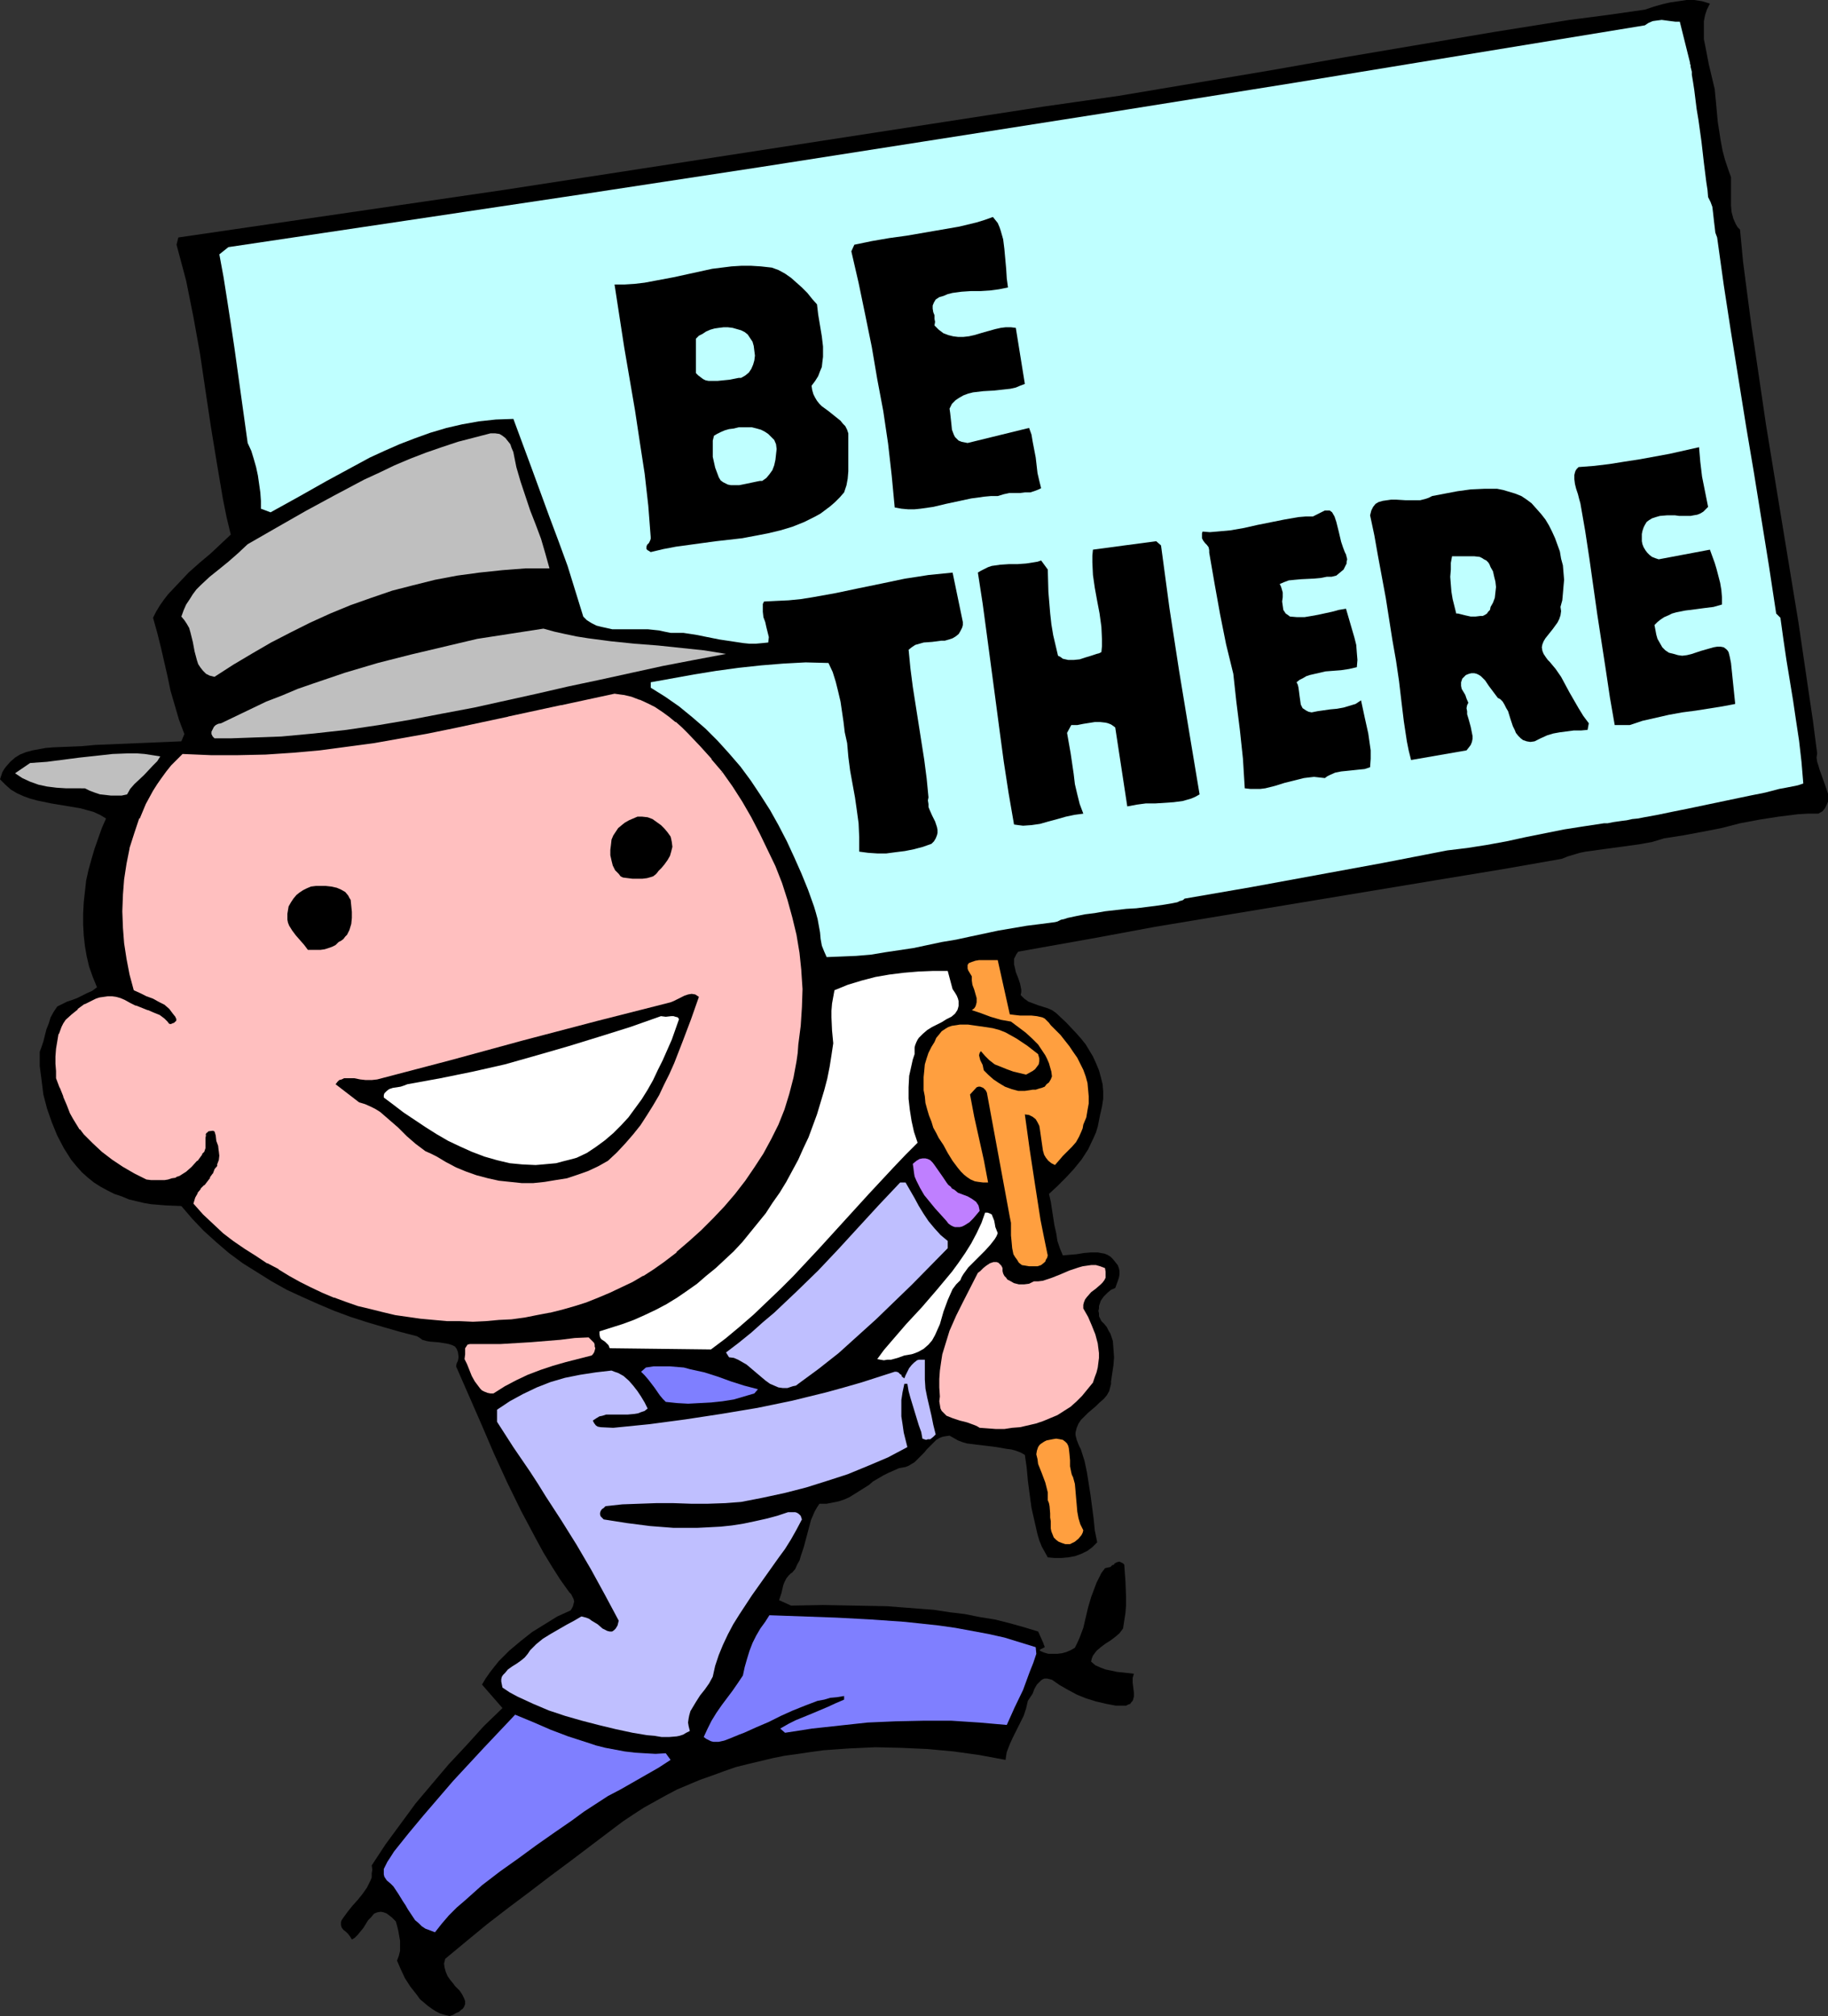
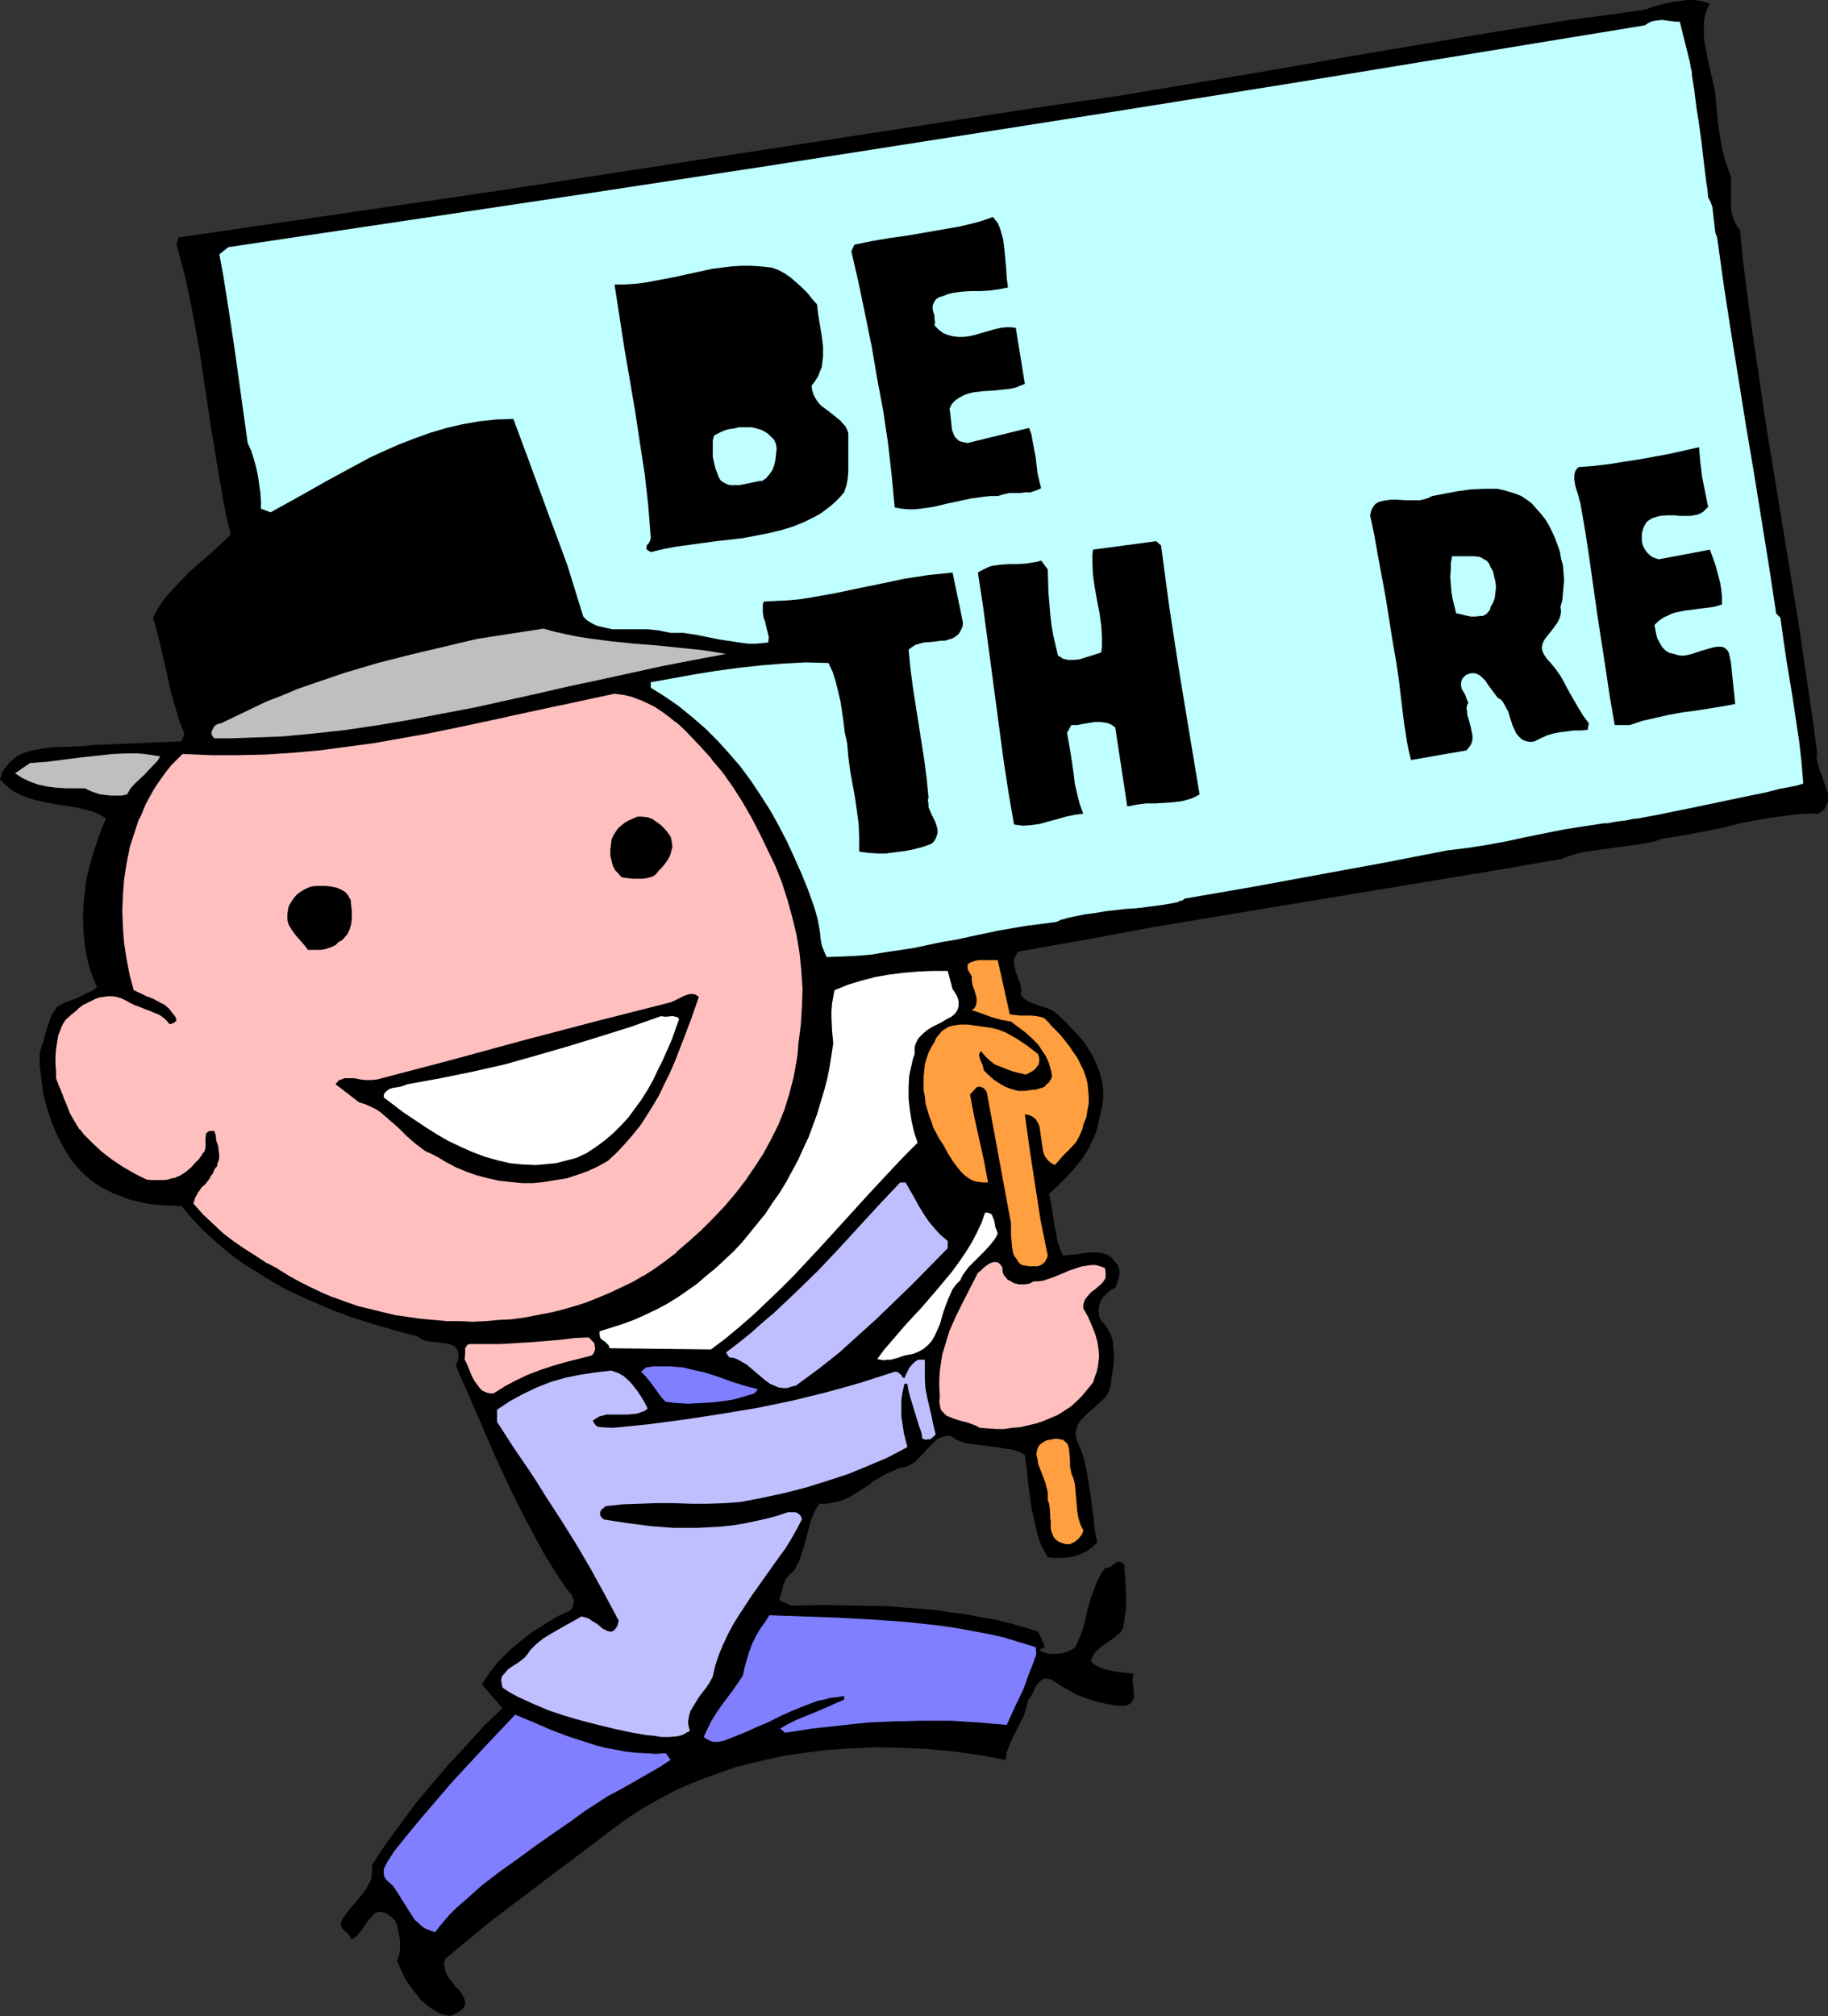
<svg xmlns="http://www.w3.org/2000/svg" xmlns:ns1="http://sodipodi.sourceforge.net/DTD/sodipodi-0.dtd" xmlns:ns2="http://www.inkscape.org/namespaces/inkscape" version="1.0" width="129.724mm" height="143.01mm" id="svg33" ns1:docname="Be There.wmf">
  <rect width="100%" height="100%" fill="#333333" stroke="none" />
  <ns1:namedview id="namedview33" pagecolor="#ffffff" bordercolor="#000000" borderopacity="0.25" ns2:showpageshadow="2" ns2:pageopacity="0.0" ns2:pagecheckerboard="0" ns2:deskcolor="#d1d1d1" ns2:document-units="mm" />
  <defs id="defs1">
    <pattern id="WMFhbasepattern" patternUnits="userSpaceOnUse" width="6" height="6" x="0" y="0" />
  </defs>
  <path style="fill:#000000;fill-opacity:1;fill-rule:evenodd;stroke:none" d="m 278.921,442.266 v 0.323 l 1.131,0.485 1.131,0.323 h 1.293 1.131 l 1.293,-0.162 1.131,-0.323 1.131,-0.485 1.131,-0.646 0.646,-1.293 0.646,-1.454 0.97,-2.585 1.293,-5.494 0.808,-2.747 0.97,-2.585 0.485,-1.293 0.646,-1.293 0.646,-1.293 0.97,-1.293 0.646,-0.162 0.808,-0.162 0.485,-0.485 0.485,-0.162 0.162,-0.323 0.646,-0.323 0.646,-0.162 0.323,0.162 0.323,0.162 0.323,0.162 0.323,0.323 0.323,4.524 0.162,4.201 v 2.101 l -0.162,2.101 -0.323,2.101 -0.323,2.101 -0.485,0.646 -0.485,0.646 -1.131,0.97 -1.293,0.97 -1.293,0.808 -1.293,0.97 -1.131,0.97 -0.485,0.646 -0.485,0.646 -0.323,0.808 -0.162,0.808 1.131,0.97 1.454,0.646 1.293,0.485 1.616,0.323 1.454,0.323 1.616,0.162 1.454,0.162 1.454,0.162 -0.323,1.131 v 1.293 l 0.162,1.293 0.162,1.293 v 1.131 l -0.162,0.646 -0.162,0.485 -0.323,0.323 -0.323,0.485 -0.485,0.162 -0.646,0.323 h -2.747 l -2.586,-0.485 -2.747,-0.646 -2.586,-0.808 -2.424,-0.97 -2.424,-1.293 -2.262,-1.293 -2.101,-1.454 -0.646,-0.162 -0.646,-0.162 h -0.646 l -0.485,0.162 -0.485,0.323 -0.323,0.323 -0.808,0.808 -0.646,1.131 -0.485,1.293 -0.646,0.97 -0.646,0.97 -0.485,2.101 -0.646,1.939 -0.97,1.939 -1.939,3.878 -0.808,1.777 -0.808,2.101 -0.162,0.97 -0.162,1.131 -6.949,-1.293 -6.949,-0.97 -6.949,-0.646 -7.11,-0.323 -6.949,-0.162 -7.11,0.323 -6.787,0.485 -3.555,0.485 -3.232,0.485 -3.555,0.485 -3.232,0.646 -3.394,0.808 -3.394,0.808 -3.232,0.808 -3.232,1.131 -3.07,1.131 -3.232,1.131 -3.07,1.293 -3.07,1.293 -3.07,1.616 -2.909,1.616 -2.909,1.616 -2.747,1.777 -2.909,1.939 -2.586,1.939 -11.312,8.564 -5.656,4.201 -5.494,4.201 -5.818,4.363 -5.656,4.363 -5.494,4.524 -5.656,4.686 -0.162,0.646 -0.162,0.646 0.162,1.131 0.323,1.131 0.485,1.131 0.808,1.131 0.808,0.97 0.323,0.485 0.485,0.485 0.808,0.808 0.646,0.97 0.485,0.97 0.323,0.808 v 0.808 l -0.162,0.485 -0.162,0.323 -0.323,0.485 -0.485,0.323 -0.485,0.485 -0.808,0.323 -0.808,0.485 -0.97,0.323 -1.293,-0.323 -1.131,-0.323 -1.293,-0.646 -0.97,-0.646 -1.131,-0.808 -1.131,-0.97 -0.97,-0.808 -0.808,-1.131 -1.778,-2.262 -1.454,-2.262 -1.131,-2.424 -0.97,-2.262 0.485,-1.293 0.323,-1.293 v -1.454 -1.293 l -0.485,-2.747 -0.323,-1.293 -0.323,-1.131 -1.131,-1.131 -0.646,-0.485 -0.646,-0.485 -0.808,-0.323 -0.808,-0.162 -0.97,0.162 -0.808,0.323 -0.808,0.97 -0.808,0.808 -1.293,2.101 -0.808,0.97 -0.646,0.808 -0.808,0.808 -0.808,0.485 -0.485,-0.808 -0.485,-0.646 -0.646,-0.646 -0.646,-0.485 -0.485,-0.646 -0.162,-0.646 v -0.485 -0.323 l 0.162,-0.485 0.323,-0.485 1.293,-1.777 1.293,-1.616 1.454,-1.616 1.293,-1.616 1.131,-1.616 0.485,-0.97 0.485,-0.97 0.323,-0.808 v -1.131 l 0.162,-0.97 -0.162,-1.131 3.717,-5.656 4.04,-5.494 4.04,-5.494 4.363,-5.171 4.525,-5.332 4.686,-5.009 4.686,-5.171 5.01,-4.848 -5.494,-6.302 0.97,-1.616 1.131,-1.616 1.131,-1.454 1.293,-1.616 2.747,-2.747 3.07,-2.585 3.07,-2.424 3.394,-2.101 3.394,-2.101 3.555,-1.616 0.323,-0.485 0.323,-0.646 0.162,-0.646 0.162,-0.646 -0.162,-0.646 -0.323,-0.646 -0.323,-0.646 -0.485,-0.485 -2.424,-3.393 -2.262,-3.555 -2.262,-3.717 -1.939,-3.555 -4.04,-7.595 -3.717,-7.595 -3.555,-7.756 -3.394,-7.918 -6.787,-15.512 0.162,-0.808 0.323,-0.646 0.162,-0.808 v -0.485 l -0.162,-1.131 -0.323,-0.808 -0.485,-0.646 -0.646,-0.323 -0.97,-0.323 -0.808,-0.162 -2.101,-0.323 -2.101,-0.162 -0.97,-0.162 -1.131,-0.323 -0.646,-0.485 -0.808,-0.485 -4.363,-1.131 -4.525,-1.293 -4.363,-1.293 -4.525,-1.454 -4.363,-1.616 -4.202,-1.777 -4.363,-1.939 -4.202,-1.939 -4.04,-2.262 -3.878,-2.424 -3.878,-2.424 -3.717,-2.747 -3.394,-2.909 -3.394,-3.07 -3.07,-3.232 -2.909,-3.393 -4.04,-0.162 -4.04,-0.323 -1.939,-0.323 -4.04,-0.97 -1.939,-0.808 -1.939,-0.646 -1.939,-0.97 -1.778,-0.97 -1.778,-1.131 -1.616,-1.293 -1.616,-1.454 -1.454,-1.616 -1.454,-1.777 -1.939,-3.07 -1.778,-3.393 -1.454,-3.555 -1.293,-3.717 -0.97,-3.717 -0.485,-3.878 -0.485,-3.717 v -3.878 l 0.485,-1.293 0.485,-1.454 0.808,-3.232 0.646,-1.616 0.485,-1.616 0.808,-1.454 0.97,-1.454 1.293,-0.646 1.293,-0.646 1.454,-0.485 1.293,-0.485 2.586,-1.293 1.454,-0.646 1.293,-0.97 -1.131,-2.747 -0.97,-2.747 -0.646,-2.747 -0.485,-2.747 -0.323,-2.909 -0.162,-2.909 v -2.909 l 0.162,-3.07 0.323,-2.909 0.323,-2.909 0.646,-2.909 0.808,-2.909 0.808,-2.747 0.97,-2.747 0.97,-2.747 1.131,-2.585 -1.616,-0.97 -1.778,-0.808 -1.778,-0.485 -1.778,-0.485 -3.878,-0.646 -3.878,-0.646 -3.878,-0.808 -1.778,-0.485 -1.778,-0.646 -1.778,-0.808 -1.616,-0.97 -1.454,-1.293 L 0,208.933 l 0.323,-0.97 0.323,-0.97 0.485,-0.808 0.485,-0.646 1.131,-1.293 1.293,-1.131 1.293,-0.808 1.616,-0.646 1.778,-0.485 1.778,-0.323 1.778,-0.323 1.939,-0.162 3.878,-0.162 3.878,-0.162 1.778,-0.162 1.778,-0.162 23.109,-0.97 0.808,-1.939 -1.454,-3.878 -1.131,-3.878 -1.131,-3.878 -0.808,-3.878 -1.778,-7.756 -0.97,-3.878 -1.131,-4.04 0.808,-1.616 0.97,-1.616 1.131,-1.616 1.131,-1.454 2.747,-2.909 2.747,-2.909 2.909,-2.585 3.07,-2.585 2.747,-2.585 2.586,-2.424 -1.131,-4.686 -0.97,-4.848 -1.616,-9.534 -1.616,-9.857 -1.454,-9.695 -1.454,-9.857 -1.778,-9.857 -0.97,-4.848 -0.97,-4.848 -1.293,-4.848 -1.293,-4.848 0.485,-1.939 87.426,-12.765 144.47,-22.299 10.181,-1.454 10.181,-1.454 20.2,-3.393 20.2,-3.393 20.2,-3.555 20.038,-3.393 20.038,-3.393 20.2,-3.232 10.019,-1.293 10.181,-1.454 2.424,-0.808 2.262,-0.646 2.101,-0.485 2.262,-0.323 L 452.318,0 h 2.101 l 2.101,0.323 2.101,0.646 -0.808,1.616 -0.485,1.454 -0.323,1.616 v 1.454 1.777 1.616 l 0.646,3.232 0.646,3.393 0.808,3.393 0.808,3.393 0.162,1.777 0.162,1.616 0.485,5.332 0.808,5.171 0.485,2.585 0.646,2.424 0.808,2.424 0.808,2.262 v 5.817 1.777 l 0.162,1.777 0.485,1.777 0.646,1.454 0.485,0.808 0.646,0.646 0.808,8.564 1.131,8.726 1.131,8.564 1.293,8.726 2.586,17.613 2.909,17.775 5.818,35.388 2.586,17.613 1.293,8.726 1.131,8.726 -0.162,1.131 0.162,1.131 0.323,0.97 0.323,1.131 0.808,2.262 0.808,2.262 0.323,0.97 0.323,0.97 v 0.97 1.131 l -0.323,0.808 -0.485,0.97 -0.646,0.808 -1.131,0.646 h -2.747 l -2.747,0.162 -2.586,0.323 -2.586,0.323 -5.171,0.808 -5.171,0.97 -5.01,1.293 -5.01,0.97 -5.171,0.97 -5.171,0.808 -1.616,0.485 -1.616,0.485 -3.555,0.646 -7.11,0.97 -3.555,0.485 -3.555,0.485 -1.616,0.323 -1.616,0.485 -1.616,0.485 -1.616,0.646 -15.675,2.747 -15.675,2.585 -31.189,5.171 -31.189,5.171 -15.514,2.585 -15.675,2.909 -20.846,3.717 -0.485,0.646 -0.323,0.646 -0.323,0.646 v 0.646 0.808 l 0.162,0.646 0.323,1.454 0.646,1.616 0.485,1.454 0.323,1.616 v 0.646 l -0.162,0.808 0.485,0.485 0.485,0.485 1.131,0.808 1.293,0.485 1.293,0.485 2.586,0.808 1.131,0.485 1.131,0.808 2.747,2.585 2.586,2.747 1.293,1.454 1.293,1.616 0.97,1.616 0.97,1.616 0.808,1.777 0.808,1.939 0.485,1.777 0.485,1.939 0.162,1.939 v 1.939 l -0.323,2.101 -0.485,2.101 -0.323,1.616 -0.323,1.616 -0.485,1.616 -0.646,1.454 -1.454,3.07 -1.778,2.747 -2.101,2.585 -2.101,2.262 -2.262,2.262 -2.262,2.101 0.485,2.101 0.323,2.101 0.323,2.101 0.323,2.101 0.485,2.101 0.323,2.101 0.646,1.939 0.808,1.939 1.778,-0.162 1.939,-0.162 1.939,-0.323 1.939,-0.162 h 1.778 l 0.808,0.162 0.97,0.162 0.808,0.323 0.808,0.485 0.646,0.646 0.646,0.808 0.646,0.808 0.323,0.808 0.162,0.808 v 0.97 l -0.162,0.808 -0.323,0.97 -0.646,1.777 -1.131,0.485 -0.97,0.808 -0.97,0.97 -0.808,1.131 -0.485,1.454 v 0.646 l -0.162,0.646 0.162,0.646 v 0.808 l 0.323,0.646 0.323,0.646 0.808,0.808 0.646,0.808 0.485,0.97 0.485,0.808 0.646,1.939 0.162,2.101 0.162,2.262 -0.162,2.101 -0.646,4.363 v 0.646 l -0.162,0.646 -0.323,1.293 -0.646,1.131 -0.808,0.97 -1.131,0.97 -0.97,0.97 -2.101,1.777 -0.97,0.97 -0.97,0.97 -0.646,0.97 -0.485,1.131 -0.323,1.293 v 0.646 l 0.162,0.646 0.162,0.646 0.323,0.808 0.323,0.808 0.485,0.97 0.97,3.07 0.646,3.07 0.485,3.07 0.485,3.07 0.808,6.14 0.323,3.232 0.646,3.232 -0.646,0.646 -0.646,0.646 -1.293,0.97 -1.616,0.808 -1.778,0.646 -1.778,0.323 -1.778,0.162 h -1.939 l -1.778,-0.162 -0.808,-1.454 -0.808,-1.454 -0.646,-1.616 -0.485,-1.616 -0.808,-3.555 -0.808,-3.555 -0.485,-3.555 -0.485,-3.717 -0.323,-3.555 -0.485,-3.393 -1.131,-0.646 -1.293,-0.485 -1.131,-0.323 -1.293,-0.162 -2.747,-0.485 -2.586,-0.323 -2.747,-0.323 -2.586,-0.323 -1.131,-0.323 -1.293,-0.485 -1.131,-0.646 -1.131,-0.646 -1.131,0.162 -0.808,0.162 -0.808,0.323 -0.808,0.485 -1.293,1.293 -1.293,1.293 -0.646,0.808 -0.646,0.646 -1.293,1.293 -0.646,0.646 -0.808,0.485 -0.808,0.485 -0.808,0.323 -1.778,0.323 -1.454,0.646 -1.454,0.646 -1.293,0.646 -2.747,1.616 -1.131,0.97 -1.293,0.808 -2.586,1.616 -1.293,0.808 -1.454,0.646 -1.454,0.485 -1.616,0.323 -1.616,0.323 h -1.939 l -0.646,0.97 -0.646,1.131 -0.97,2.262 -0.646,2.424 -1.293,4.848 -0.808,2.424 -0.323,1.131 -0.646,1.131 -0.485,1.131 -0.808,0.97 -0.485,0.323 -0.485,0.485 -0.646,0.808 -0.485,0.97 -0.323,0.808 -0.485,2.101 -0.323,0.97 -0.323,0.97 3.232,1.454 8.565,-0.162 8.565,0.162 8.565,0.162 8.403,0.646 4.202,0.323 4.202,0.646 4.04,0.485 4.04,0.808 4.04,0.646 3.878,0.97 4.04,1.131 3.717,1.131 1.454,3.232 v 0 0.162 l 0.162,0.323 0.162,0.485 v 0 0 z" id="path1" />
  <path style="fill:#bfffff;fill-opacity:1;fill-rule:evenodd;stroke:none" d="m 453.287,16.805 v 0.323 l 0.162,0.323 v 0.485 l 0.162,0.646 0.162,0.646 v 0.808 l 0.323,1.939 0.323,2.101 0.323,2.585 0.323,2.585 0.485,2.909 0.808,5.817 0.646,5.656 0.323,2.585 0.323,2.585 0.323,2.101 0.162,1.939 0.646,1.293 0.485,1.293 0.162,1.293 0.323,2.909 0.162,1.293 0.162,1.454 0.485,1.293 1.778,12.765 1.939,12.604 4.04,25.208 2.101,12.442 4.04,25.046 1.939,12.765 1.131,1.131 0.808,5.817 0.808,5.494 1.778,10.826 0.808,5.494 0.808,5.332 0.646,5.656 0.485,5.817 -1.454,0.485 -1.616,0.323 -1.616,0.323 -1.778,0.323 -3.717,0.97 -4.04,0.808 -16.968,3.555 -4.04,0.808 -3.878,0.808 -3.555,0.646 -1.616,0.323 -1.616,0.162 -1.454,0.323 -1.293,0.162 -1.131,0.162 -1.131,0.162 -0.808,0.162 -0.808,0.162 h -0.485 -0.485 l -5.333,0.808 -5.171,0.808 -10.504,2.101 -5.171,1.131 -5.333,0.97 -5.171,0.808 -5.333,0.646 -17.453,3.393 -17.614,3.232 -17.614,3.232 -17.776,3.07 -0.323,0.323 -0.323,0.162 -0.646,0.162 -0.646,0.323 -0.808,0.162 -0.808,0.162 -1.939,0.323 -2.262,0.323 -2.586,0.323 -2.586,0.323 -2.747,0.162 -5.656,0.646 -2.747,0.485 -2.586,0.323 -2.424,0.485 -2.262,0.485 -0.97,0.323 -0.808,0.162 -0.97,0.485 -0.646,0.162 -3.717,0.485 -3.878,0.485 -7.595,1.293 -7.595,1.616 -3.717,0.808 -3.878,0.646 -7.595,1.616 -7.595,1.131 -3.878,0.646 -3.878,0.323 -3.878,0.162 -4.04,0.162 -0.646,-1.454 -0.646,-1.616 -0.323,-1.777 -0.162,-1.777 -0.646,-3.555 -0.485,-1.777 -0.485,-1.616 -1.616,-4.524 -1.778,-4.363 -1.939,-4.363 -1.939,-4.201 -2.262,-4.363 -2.262,-4.04 -2.586,-4.04 -2.586,-3.878 -2.747,-3.717 -3.07,-3.555 -3.07,-3.393 -3.232,-3.232 -3.555,-3.07 -3.555,-2.909 -3.717,-2.585 -3.878,-2.424 v -1.454 l 11.635,-2.101 5.979,-0.97 5.979,-0.808 5.979,-0.646 5.979,-0.485 5.979,-0.323 6.141,0.162 1.131,2.424 0.808,2.585 0.646,2.585 0.646,2.747 0.808,5.494 0.323,2.747 0.646,2.909 0.323,3.717 0.485,3.717 1.293,7.11 0.485,3.393 0.485,3.555 0.162,3.717 v 1.939 1.939 l 2.424,0.323 2.424,0.162 h 2.424 l 2.424,-0.323 2.586,-0.323 2.424,-0.485 2.424,-0.646 2.262,-0.808 0.646,-0.646 0.485,-0.808 0.323,-0.808 0.162,-0.646 v -0.808 l -0.162,-0.808 -0.485,-1.454 -0.808,-1.616 -0.646,-1.454 -0.323,-0.808 v -0.808 l -0.162,-0.97 0.162,-0.808 -0.485,-5.009 -0.646,-5.009 -3.07,-19.552 -0.646,-5.009 -0.485,-5.009 0.808,-0.646 0.97,-0.646 1.131,-0.323 1.131,-0.323 2.262,-0.162 2.424,-0.323 h 0.97 l 1.131,-0.323 0.97,-0.323 0.808,-0.485 0.808,-0.646 0.485,-0.808 0.485,-0.97 0.162,-0.646 v -0.808 l -2.747,-13.25 -3.232,0.323 -3.232,0.323 -3.07,0.485 -3.232,0.485 -6.141,1.293 -6.302,1.293 -6.141,1.293 -6.302,1.131 -3.07,0.485 -3.232,0.323 -3.394,0.162 -3.232,0.162 -0.323,0.646 v 0.808 1.293 l 0.162,1.454 0.485,1.293 0.323,1.454 0.323,1.293 0.323,1.293 -0.162,1.454 -1.616,0.162 -1.778,0.162 h -1.616 l -1.616,-0.162 -3.232,-0.485 -3.232,-0.485 -3.232,-0.646 -3.232,-0.646 -3.232,-0.485 h -1.778 -1.616 l -1.616,-0.323 -1.454,-0.323 -3.07,-0.323 h -6.302 -3.232 l -1.454,-0.323 -1.454,-0.323 -1.293,-0.323 -1.293,-0.646 -1.293,-0.808 -0.97,-0.97 -2.101,-6.787 -2.101,-6.787 -2.424,-6.625 -2.424,-6.464 -4.848,-13.25 -4.848,-13.089 -4.686,0.162 -4.525,0.485 -4.525,0.808 -4.202,0.97 -4.363,1.293 -4.04,1.454 -4.202,1.616 -4.04,1.777 -3.878,1.777 -3.878,2.101 -7.757,4.201 -7.434,4.201 -7.595,4.201 -2.586,-0.97 v -2.101 l -0.162,-2.262 -0.323,-2.262 -0.323,-2.262 -0.485,-2.262 -0.646,-2.262 -0.646,-2.101 -0.97,-2.101 -1.778,-12.765 -1.778,-12.765 -0.97,-6.464 -0.97,-6.302 -0.97,-6.14 -1.131,-6.14 2.424,-1.939 47.672,-7.11 47.51,-7.11 47.672,-7.271 47.51,-7.433 47.349,-7.433 47.51,-7.595 47.349,-7.756 47.349,-7.756 0.97,-0.646 1.131,-0.485 1.131,-0.162 1.293,-0.162 2.424,0.323 1.293,0.162 h 1.131 z" id="path2" />
  <path style="fill:#000000;fill-opacity:1;fill-rule:evenodd;stroke:none" d="m 270.356,77.077 -2.424,0.485 -2.424,0.323 -2.586,0.162 h -2.586 l -2.424,0.162 -2.424,0.323 -1.293,0.323 -1.131,0.485 -1.131,0.323 -0.97,0.646 -0.485,0.808 -0.323,0.808 v 0.808 l 0.162,0.97 0.323,0.808 v 0.97 l 0.162,0.808 -0.162,0.97 1.131,1.131 1.293,0.97 1.293,0.485 1.293,0.323 1.293,0.162 h 1.454 l 1.454,-0.162 1.454,-0.323 2.747,-0.808 2.909,-0.808 1.454,-0.323 1.293,-0.162 h 1.454 l 1.293,0.162 2.424,15.028 -1.293,0.485 -1.131,0.485 -1.454,0.323 -1.454,0.162 -2.909,0.323 -2.909,0.162 -2.747,0.323 -1.293,0.323 -1.293,0.485 -1.131,0.646 -0.97,0.646 -0.97,0.97 -0.646,1.293 0.162,1.131 0.162,1.454 0.162,1.454 0.162,1.616 0.485,1.293 0.323,0.646 0.485,0.485 0.485,0.485 0.808,0.323 0.808,0.162 0.808,0.162 16.483,-4.04 0.646,1.777 0.323,1.939 0.808,4.201 0.485,4.201 0.485,2.101 0.485,1.939 -0.646,0.323 -0.808,0.323 -1.454,0.485 h -1.454 l -1.293,0.162 h -2.909 l -1.454,0.323 -1.616,0.485 h -1.778 l -1.778,0.162 -3.555,0.485 -6.787,1.454 -3.394,0.808 -3.394,0.485 -1.616,0.162 h -1.778 l -1.778,-0.162 -1.778,-0.323 -0.808,-8.564 -0.97,-8.564 -1.293,-8.726 -1.616,-8.564 -1.454,-8.564 -1.778,-8.726 -1.778,-8.564 -1.939,-8.403 v 0 l 0.808,-1.777 4.686,-0.97 4.686,-0.808 4.686,-0.646 4.686,-0.808 4.686,-0.808 4.686,-0.808 4.686,-1.131 2.101,-0.646 2.262,-0.808 0.646,0.808 0.646,0.808 0.485,1.131 0.323,0.97 0.646,2.262 0.323,2.585 0.485,5.332 0.162,2.585 z" id="path3" />
  <path style="fill:#000000;fill-opacity:1;fill-rule:evenodd;stroke:none" d="m 219.129,81.602 0.323,2.747 0.97,5.817 0.323,2.747 v 1.454 1.293 l -0.162,1.293 -0.162,1.454 -0.485,1.131 -0.485,1.293 -0.808,1.293 -0.97,1.293 0.162,1.131 0.323,1.131 0.485,0.97 0.485,0.808 0.646,0.808 0.646,0.646 1.778,1.293 1.616,1.293 1.616,1.293 0.646,0.808 0.646,0.646 0.485,0.97 0.323,0.97 v 2.424 2.101 1.939 3.717 l -0.162,1.939 -0.323,1.777 -0.646,1.939 -1.131,1.293 -1.293,1.293 -1.293,1.131 -1.293,0.97 -1.293,0.97 -1.454,0.808 -2.909,1.454 -3.232,1.293 -3.232,0.97 -3.394,0.808 -3.394,0.646 -3.394,0.646 -7.11,0.808 -3.555,0.485 -7.11,0.97 -3.394,0.646 -3.394,0.808 -0.485,-0.323 -0.323,-0.162 -0.323,-0.323 v -0.162 -0.485 l 0.162,-0.485 0.485,-0.485 0.323,-0.646 0.162,-0.485 v -0.485 l -0.646,-8.403 -0.97,-8.564 -1.293,-8.403 -1.293,-8.564 -2.909,-16.967 -1.293,-8.403 -1.293,-8.403 h 2.747 l 2.586,-0.162 2.747,-0.323 2.586,-0.485 5.171,-0.97 5.171,-1.131 5.171,-1.131 2.586,-0.323 2.586,-0.323 2.586,-0.162 h 2.747 l 2.586,0.162 2.909,0.323 1.778,0.646 1.778,0.97 1.616,1.131 1.454,1.293 1.454,1.293 1.454,1.454 1.293,1.616 z" id="path4" />
-   <path style="fill:#bfffff;fill-opacity:1;fill-rule:evenodd;stroke:none" d="m 202.161,92.751 0.162,1.293 0.162,1.293 -0.162,1.293 -0.323,1.131 -0.485,1.131 -0.646,0.97 -0.97,0.808 -1.131,0.646 h -0.646 l -0.808,0.162 -1.616,0.323 -3.232,0.323 h -1.616 -0.808 l -0.808,-0.162 -0.646,-0.323 -0.646,-0.485 -0.646,-0.485 -0.646,-0.646 v -9.211 l 0.808,-0.808 0.97,-0.485 0.97,-0.646 1.131,-0.485 1.131,-0.323 1.131,-0.162 1.293,-0.162 h 1.131 l 1.293,0.162 1.131,0.323 1.131,0.323 0.97,0.485 0.808,0.646 0.646,0.97 0.646,0.97 z" id="path5" />
  <path style="fill:#bfffff;fill-opacity:1;fill-rule:evenodd;stroke:none" d="m 208.141,119.09 0.162,1.293 -0.162,1.454 -0.162,1.454 -0.323,1.454 -0.485,1.293 -0.808,1.131 -0.808,0.97 -1.131,0.808 h -0.646 l -0.808,0.162 -3.07,0.646 -1.616,0.323 h -1.454 -0.808 l -0.808,-0.162 -0.646,-0.323 -0.646,-0.323 -0.646,-0.485 -0.485,-0.808 -0.485,-1.293 -0.485,-1.293 -0.323,-1.454 -0.323,-1.454 v -1.616 -1.454 -1.293 l 0.323,-1.293 0.808,-0.485 0.97,-0.485 1.131,-0.485 1.131,-0.323 1.293,-0.162 1.293,-0.323 h 1.131 1.293 1.131 l 1.293,0.323 1.131,0.323 0.97,0.485 0.97,0.646 0.808,0.808 0.808,0.808 z" id="path6" />
-   <path style="fill:#bfbfbf;fill-opacity:1;fill-rule:evenodd;stroke:none" d="m 137.683,121.191 0.808,4.04 1.131,3.878 1.293,3.878 1.293,3.878 1.454,3.717 1.454,3.878 1.131,3.878 1.131,4.04 h -6.302 l -6.302,0.485 -6.141,0.646 -5.979,0.808 -5.979,1.131 -5.818,1.454 -5.656,1.454 -5.656,1.939 -5.494,1.939 -5.494,2.262 -5.333,2.424 -5.171,2.585 -5.333,2.747 -5.01,2.909 -5.171,3.07 -5.01,3.232 -1.293,-0.323 -0.97,-0.485 -0.808,-0.808 -0.646,-0.808 -0.646,-0.97 -0.323,-0.97 -0.646,-2.424 -0.485,-2.585 -0.646,-2.585 -0.323,-1.131 -0.646,-1.131 -0.646,-0.97 -0.808,-0.97 0.646,-1.777 0.646,-1.454 0.97,-1.454 0.808,-1.293 0.97,-1.293 1.131,-1.131 2.424,-2.262 2.424,-1.939 2.586,-2.101 2.586,-2.262 2.586,-2.424 7.595,-4.363 7.918,-4.524 7.757,-4.201 7.918,-4.201 4.202,-1.939 4.04,-1.939 4.202,-1.777 4.202,-1.616 4.202,-1.454 4.363,-1.454 4.363,-1.131 4.363,-1.131 h 1.293 l 1.131,0.162 0.808,0.485 0.808,0.646 0.646,0.808 0.646,0.808 0.323,0.97 z" id="path7" />
  <path style="fill:#000000;fill-opacity:1;fill-rule:evenodd;stroke:none" d="m 455.711,119.898 0.323,3.878 0.485,4.04 0.808,4.04 0.808,4.04 -0.646,0.646 -0.646,0.646 -0.808,0.485 -0.808,0.323 -0.97,0.162 -0.808,0.162 h -3.07 l -1.131,-0.162 h -2.101 l -1.939,0.162 -1.131,0.323 -0.97,0.323 -0.808,0.485 -0.646,0.485 -0.485,0.808 -0.323,0.646 -0.323,0.97 -0.162,0.808 v 0.97 0.97 l 0.162,0.808 0.323,0.808 0.485,0.808 0.485,0.646 0.646,0.646 0.646,0.485 0.808,0.323 0.97,0.323 13.736,-2.585 1.293,3.555 0.485,1.616 0.97,3.717 0.323,1.939 0.162,1.939 v 1.939 l -2.262,0.646 -2.586,0.323 -2.424,0.323 -2.586,0.323 -2.424,0.485 -1.131,0.323 -0.97,0.485 -1.131,0.485 -0.97,0.646 -0.808,0.646 -0.808,0.808 0.485,2.585 0.323,1.131 0.646,1.131 0.646,1.131 0.808,0.808 0.97,0.646 1.293,0.323 1.131,0.323 1.131,0.162 1.293,-0.162 1.293,-0.323 2.424,-0.808 2.262,-0.646 1.131,-0.323 0.97,-0.162 h 0.97 l 0.808,0.162 0.646,0.485 0.323,0.323 0.323,0.485 0.162,0.646 0.162,0.646 0.162,0.808 0.162,0.808 1.131,10.988 -3.394,0.646 -7.11,1.131 -3.717,0.485 -3.555,0.646 -3.555,0.808 -3.555,0.808 -3.394,1.131 h -4.04 l -1.293,-7.433 -1.131,-7.595 -2.262,-14.704 -2.101,-14.866 -1.131,-7.433 -1.293,-7.433 -0.323,-1.131 -0.323,-1.293 -0.485,-1.454 -0.323,-1.293 -0.162,-1.293 v -1.131 l 0.162,-0.646 0.162,-0.485 0.323,-0.485 0.485,-0.485 4.202,-0.323 4.04,-0.485 4.04,-0.646 4.202,-0.646 7.918,-1.454 z" id="path8" />
  <path style="fill:#000000;fill-opacity:1;fill-rule:evenodd;stroke:none" d="m 410.787,134.926 1.293,1.454 1.293,1.454 1.131,1.454 0.97,1.616 0.808,1.616 0.808,1.777 0.646,1.777 0.646,1.777 0.323,1.939 0.485,1.777 0.162,1.939 0.162,1.939 -0.162,1.777 -0.162,1.939 -0.162,1.777 -0.485,1.777 0.162,1.131 -0.162,1.131 -0.323,0.97 -0.485,0.97 -1.293,1.777 -0.646,0.808 -0.646,0.808 -0.646,0.808 -0.485,0.808 -0.323,0.808 -0.162,0.808 0.162,0.97 0.323,0.808 0.646,0.97 0.485,0.646 0.485,0.485 1.616,1.939 1.454,2.101 1.131,2.101 1.131,2.101 2.424,4.201 1.293,2.101 1.454,1.939 -0.323,1.777 -1.778,0.162 h -1.939 l -3.717,0.485 -1.778,0.323 -1.616,0.485 -1.778,0.808 -1.616,0.808 -1.131,0.162 -0.97,-0.162 -0.97,-0.323 -0.646,-0.485 -0.646,-0.646 -0.646,-0.808 -0.323,-0.808 -0.485,-0.97 -0.646,-1.939 -0.646,-2.101 -0.485,-0.808 -0.485,-0.97 -0.485,-0.808 -0.646,-0.646 -0.646,-0.323 -0.485,-0.646 -0.97,-1.293 -0.97,-1.293 -0.97,-1.454 -1.131,-1.131 -0.485,-0.323 -0.646,-0.323 -0.646,-0.162 h -0.808 l -0.646,0.162 -0.808,0.323 -0.485,0.485 -0.485,0.485 -0.162,0.485 -0.162,0.485 v 0.97 l 0.162,0.808 0.485,0.808 0.485,0.808 0.323,0.97 0.485,1.131 -0.323,0.646 -0.162,0.808 0.162,0.808 v 0.808 l 0.485,1.616 0.485,1.777 0.323,1.616 0.162,0.808 v 0.808 l -0.162,0.808 -0.323,0.808 -0.485,0.646 -0.646,0.808 -14.867,2.585 -0.646,-2.585 -0.485,-2.424 -0.808,-5.332 -0.646,-5.332 -0.646,-5.494 -0.808,-5.494 -0.97,-5.494 -1.778,-11.311 -2.101,-11.311 -0.97,-5.494 -1.131,-5.332 0.162,-0.646 0.162,-0.646 0.485,-0.97 0.646,-0.808 0.808,-0.485 1.131,-0.323 1.131,-0.162 1.131,-0.162 h 1.293 l 2.586,0.162 h 1.454 1.293 1.131 l 1.293,-0.323 0.97,-0.323 0.97,-0.485 3.394,-0.646 3.394,-0.646 3.555,-0.485 3.555,-0.162 h 1.778 1.778 l 1.616,0.323 1.616,0.485 1.616,0.485 1.616,0.646 1.454,0.97 z" id="path9" />
-   <path style="fill:#000000;fill-opacity:1;fill-rule:evenodd;stroke:none" d="m 360.691,148.015 0.323,0.646 0.162,0.646 0.162,0.646 -0.162,0.646 v 0.485 l -0.323,0.646 -0.485,0.97 -0.97,0.808 -0.97,0.808 -1.293,0.323 h -1.293 l -1.616,0.323 -1.778,0.162 -3.394,0.162 -1.778,0.162 -1.616,0.162 -1.293,0.485 -1.131,0.485 0.323,0.646 0.162,0.485 0.323,1.131 v 1.293 l -0.162,1.131 0.162,1.131 0.162,1.131 0.323,0.485 0.323,0.485 0.485,0.323 0.646,0.485 1.939,0.162 h 1.939 l 1.939,-0.323 1.778,-0.323 3.717,-0.808 1.778,-0.485 1.939,-0.323 2.262,7.756 0.485,1.939 0.162,2.101 0.162,1.939 -0.162,1.939 -2.101,0.485 -2.101,0.323 -2.101,0.162 -2.101,0.162 -2.101,0.485 -2.101,0.485 -0.97,0.323 -0.808,0.485 -0.97,0.485 -0.808,0.646 0.323,0.646 0.162,0.646 0.162,1.131 0.162,1.293 0.162,1.131 0.162,1.131 0.485,0.97 0.485,0.323 0.485,0.323 0.646,0.323 0.808,0.162 1.616,-0.323 3.394,-0.485 1.778,-0.162 1.778,-0.323 1.616,-0.485 1.616,-0.485 1.454,-0.97 0.485,2.262 0.485,2.262 0.97,4.363 0.323,2.262 0.323,2.262 v 2.262 l -0.162,2.262 -1.454,0.485 -1.616,0.162 -3.07,0.323 -1.616,0.162 -1.616,0.323 -1.454,0.646 -0.646,0.323 -0.646,0.485 -1.454,-0.162 -1.454,-0.162 -1.454,0.162 -1.293,0.162 -2.586,0.646 -2.586,0.646 -2.586,0.808 -2.586,0.646 -1.293,0.162 h -1.293 -1.454 l -1.454,-0.162 -0.485,-7.918 -0.808,-7.595 -0.97,-7.756 -0.808,-7.433 -1.939,-7.918 -1.616,-8.079 -1.454,-8.079 -1.454,-8.403 v -0.323 -0.323 l -0.162,-0.808 -0.485,-0.646 -0.485,-0.485 -0.485,-0.646 -0.323,-0.646 v -0.808 -0.485 l 0.162,-0.485 1.939,0.162 1.939,-0.162 3.555,-0.323 3.717,-0.646 3.555,-0.808 7.272,-1.454 3.717,-0.646 1.939,-0.162 h 1.939 l 1.293,-0.646 1.293,-0.646 0.646,-0.323 h 0.646 0.646 l 0.646,0.485 0.646,1.131 0.485,1.454 0.646,2.585 0.646,2.747 0.485,1.454 z" id="path10" />
  <path style="fill:#000000;fill-opacity:1;fill-rule:evenodd;stroke:none" d="m 311.403,146.237 1.131,8.403 1.131,8.403 2.586,16.805 2.747,16.644 2.747,16.482 -1.131,0.646 -1.131,0.485 -1.131,0.323 -1.131,0.323 -2.424,0.323 -2.424,0.162 -2.424,0.162 h -2.586 l -2.424,0.323 -2.586,0.485 -3.232,-21.168 -0.646,-0.485 -0.485,-0.323 -0.808,-0.323 -0.646,-0.162 -1.454,-0.162 h -1.454 l -3.07,0.485 -1.616,0.323 h -1.616 l -1.131,2.101 0.97,5.494 0.808,5.494 0.323,2.747 0.646,2.747 0.646,2.585 0.97,2.585 -2.424,0.323 -2.262,0.485 -2.262,0.646 -2.424,0.646 -2.262,0.646 -2.262,0.323 -2.262,0.162 -1.293,-0.162 -1.131,-0.162 -1.454,-8.403 -1.293,-8.403 -1.131,-8.403 -1.131,-8.564 -2.262,-16.967 -1.131,-8.403 -1.293,-8.403 0.808,-0.485 0.97,-0.485 0.97,-0.485 0.97,-0.323 2.262,-0.323 2.424,-0.162 h 2.262 l 2.262,-0.162 2.101,-0.323 0.97,-0.162 0.97,-0.323 1.778,2.424 0.162,5.979 0.485,5.817 0.323,2.909 0.485,2.909 0.646,2.747 0.646,2.747 0.646,0.323 0.646,0.485 1.454,0.323 h 1.454 l 1.616,-0.162 1.454,-0.485 1.616,-0.485 1.454,-0.485 0.646,-0.162 0.646,-0.323 0.162,-1.616 v -1.777 l -0.162,-3.393 -0.485,-3.555 -0.646,-3.393 -0.646,-3.555 -0.485,-3.393 -0.162,-3.393 v -1.777 l 0.162,-1.616 8.403,-1.131 8.565,-1.131 z" id="path11" />
  <path style="fill:#bfffff;fill-opacity:1;fill-rule:evenodd;stroke:none" d="m 399.798,152.054 0.646,1.131 0.323,1.454 0.323,1.293 0.162,1.454 -0.162,1.454 -0.162,1.454 -0.485,1.293 -0.646,1.131 -0.162,0.808 -0.485,0.485 -0.323,0.485 -0.485,0.323 -0.646,0.323 h -0.646 l -1.293,0.162 h -1.293 l -1.454,-0.323 -1.293,-0.323 -0.646,-0.162 h -0.485 l -0.485,-1.939 -0.485,-1.939 -0.323,-1.939 -0.162,-1.939 -0.162,-2.101 0.162,-1.939 v -1.777 l 0.323,-1.777 h 1.454 1.454 1.616 1.454 l 1.454,0.162 0.646,0.323 0.485,0.323 0.646,0.323 0.485,0.485 0.323,0.485 z" id="path12" />
  <path style="fill:#bfbfbf;fill-opacity:1;fill-rule:evenodd;stroke:none" d="m 194.728,175.323 -8.565,1.616 -8.403,1.616 -16.968,3.717 -8.403,1.777 -8.403,1.939 -16.806,3.717 -8.565,1.616 -8.403,1.616 -8.565,1.454 -8.726,1.293 -8.726,0.97 -8.726,0.808 -8.888,0.323 -4.525,0.162 h -4.525 l -0.485,-0.485 -0.323,-0.646 v -0.646 l 0.323,-0.646 0.323,-0.646 0.485,-0.485 0.646,-0.323 0.808,-0.162 4.04,-1.939 4.04,-1.939 4.04,-1.939 4.202,-1.616 4.202,-1.777 4.202,-1.454 8.565,-2.909 8.726,-2.585 8.888,-2.262 8.888,-2.101 8.888,-2.101 17.776,-2.747 2.909,0.808 2.909,0.646 3.07,0.646 3.07,0.485 6.141,0.808 6.302,0.646 6.302,0.485 6.141,0.646 6.141,0.646 3.07,0.485 z" id="path13" />
  <path style="fill:#ffbfbf;fill-opacity:1;fill-rule:evenodd;stroke:none" d="m 193.435,207.317 2.747,3.878 2.586,4.04 2.424,4.201 2.262,4.201 2.101,4.363 1.939,4.363 1.778,4.524 1.454,4.524 1.293,4.686 1.131,4.524 0.808,4.848 0.646,4.848 0.162,4.848 v 4.848 l -0.485,5.009 -0.646,5.009 -0.162,2.262 -0.162,2.262 -0.808,4.201 -1.131,4.363 -1.454,4.201 -1.616,4.04 -1.778,3.878 -2.101,3.878 -2.424,3.717 -2.424,3.555 -2.747,3.393 -2.909,3.393 -2.909,3.232 -3.232,3.07 -3.232,2.909 -3.394,2.909 -3.394,2.747 -2.747,1.939 -2.747,1.616 -2.909,1.777 -2.909,1.454 -3.07,1.454 -3.07,1.293 -3.07,1.131 -3.232,0.97 -3.394,0.97 -3.232,0.808 -3.394,0.646 -3.394,0.646 -3.394,0.485 -3.394,0.323 -3.555,0.162 -3.394,0.162 h -3.555 l -3.394,-0.162 -3.555,-0.162 -3.394,-0.323 -3.394,-0.485 -3.394,-0.646 -3.394,-0.646 -3.394,-0.808 -3.232,-0.97 -3.232,-1.131 -3.232,-1.131 -3.07,-1.293 -3.07,-1.293 -2.909,-1.454 -2.909,-1.616 -2.747,-1.777 -3.07,-1.777 -3.07,-1.777 -3.07,-1.939 -2.909,-2.101 -2.909,-2.262 -2.747,-2.262 -2.424,-2.585 -2.424,-2.747 0.323,-1.293 0.646,-1.131 0.808,-1.131 0.808,-0.97 1.778,-1.939 0.646,-1.131 0.485,-1.293 0.485,-0.485 0.323,-0.646 0.323,-1.293 0.162,-1.293 v -1.454 l -0.323,-1.454 -0.323,-1.293 -0.323,-1.454 -0.323,-1.131 -0.162,-0.162 -0.162,-0.162 -0.485,-0.162 -1.131,0.162 -0.485,0.323 -0.323,0.323 -0.323,0.646 -0.162,0.97 0.162,0.808 v 0.97 l -0.162,0.97 -0.162,0.808 -0.323,0.162 -0.323,0.323 -1.293,1.777 -1.293,1.616 -1.616,1.293 -1.778,0.97 -0.808,0.485 -0.97,0.323 -0.97,0.162 -1.131,0.162 -1.131,0.162 h -0.97 l -1.293,-0.162 -1.293,-0.162 -3.07,-1.616 -2.909,-1.777 -2.909,-1.777 -2.747,-2.101 -2.586,-2.262 -2.262,-2.424 -0.97,-1.293 -1.939,-2.747 -0.808,-1.616 -0.808,-1.939 -0.97,-2.262 -0.808,-2.585 -1.131,-2.424 v -1.777 -1.939 -1.939 l 0.162,-2.101 0.162,-1.939 0.485,-1.939 0.808,-1.777 0.485,-0.97 0.485,-0.97 1.616,-1.293 1.616,-1.454 1.778,-1.293 1.939,-0.97 0.97,-0.323 0.97,-0.323 0.97,-0.323 h 1.131 1.131 l 0.97,0.162 1.131,0.162 1.131,0.485 1.454,0.97 1.454,0.646 1.616,0.646 1.778,0.485 1.454,0.646 1.454,0.808 1.454,0.97 0.646,0.646 0.485,0.646 h 0.485 0.323 0.485 l 0.485,-0.162 0.646,-0.646 0.162,-0.485 0.162,-0.323 -0.485,-0.808 -0.485,-0.808 -0.646,-0.808 -0.646,-0.646 -1.293,-1.131 -1.454,-0.808 -1.616,-0.808 -1.616,-0.646 -1.778,-0.808 -1.616,-0.808 -1.131,-4.04 -0.808,-4.04 -0.646,-4.201 -0.162,-4.363 -0.162,-4.201 v -4.201 l 0.323,-4.201 0.808,-4.363 0.808,-4.04 1.131,-4.04 1.454,-3.878 1.616,-3.717 2.101,-3.717 0.97,-1.777 1.293,-1.616 1.131,-1.616 1.293,-1.616 1.454,-1.616 1.454,-1.454 7.434,0.485 h 7.272 l 7.434,-0.323 7.272,-0.485 7.272,-0.646 7.272,-0.808 7.272,-0.97 7.272,-1.293 7.272,-1.293 7.11,-1.454 14.382,-3.07 14.221,-3.232 14.221,-3.07 2.262,0.485 2.262,0.485 2.101,0.808 1.939,0.808 2.101,1.131 1.778,1.131 1.939,1.293 1.778,1.454 1.616,1.454 1.778,1.616 3.07,3.393 3.07,3.393 z" id="path14" />
  <path style="fill:#ffbfbf;fill-opacity:1;fill-rule:evenodd;stroke:none" d="m 193.112,207.479 v 0 l 2.747,3.878 2.424,4.04 2.586,4.201 v 0 l 2.262,4.201 2.101,4.363 1.939,4.363 v 0 l 1.616,4.524 v -0.162 l 1.616,4.524 1.293,4.686 1.131,4.686 v 0 l 0.646,4.686 0.646,4.848 v 0 l 0.162,4.848 v 4.848 0 l -0.323,4.848 -0.646,5.171 -0.323,2.262 -0.162,2.101 -0.808,4.363 v 0 l -1.131,4.201 -1.293,4.201 v 0 l -1.616,4.04 -1.778,3.878 -2.262,3.717 v 0 l -2.262,3.717 -2.586,3.555 -2.586,3.555 v -0.162 l -2.909,3.393 -2.909,3.232 -3.232,3.07 -3.232,3.07 -3.394,2.747 h 0.162 l -3.555,2.747 -2.586,1.777 -2.747,1.777 v 0 l -2.909,1.616 -2.909,1.616 -3.07,1.293 -3.07,1.293 h 0.162 l -3.232,1.131 -3.232,1.131 -3.232,0.808 -3.394,0.808 h 0.162 l -3.394,0.808 -3.394,0.485 -3.394,0.485 -3.555,0.323 h 0.162 l -3.555,0.323 h -3.394 -3.555 l -3.394,-0.162 -3.555,-0.162 h 0.162 l -3.555,-0.323 -3.394,-0.485 -3.394,-0.646 -3.394,-0.646 h 0.162 l -3.394,-0.808 -3.232,-0.97 -3.232,-0.97 -3.232,-1.131 h 0.162 l -3.232,-1.293 -3.07,-1.293 -2.909,-1.616 -2.909,-1.616 h 0.162 l -2.909,-1.616 v 0 l -3.07,-1.777 v 0 l -2.909,-1.777 -3.07,-1.939 -2.909,-2.101 -2.909,-2.262 v 0 l -2.747,-2.262 -2.586,-2.585 -2.262,-2.747 v 0.485 l 0.485,-1.293 v 0 l 0.485,-1.131 v 0 l 0.808,-0.97 v 0 l 0.808,-0.97 v 0 l 1.778,-2.101 v 0 l 0.646,-0.97 v -0.162 l 0.646,-1.131 v 0 l 0.323,-0.485 0.323,-0.808 v 0 l 0.485,-1.293 0.162,-1.454 v 0 -1.454 0 l -0.323,-1.454 v 0 l -0.323,-1.454 -0.323,-1.293 -0.323,-1.293 -0.323,-0.323 -0.323,-0.162 -0.485,-0.162 h -1.454 l -0.485,0.485 h -0.162 l -0.323,0.323 -0.485,0.97 v 0.97 0.808 0.97 0.97 -0.162 l -0.323,0.808 0.162,-0.162 -0.323,0.323 v 0 l -0.323,0.162 v 0.162 l -1.293,1.777 v -0.162 l -1.293,1.616 v 0 l -1.454,1.293 v 0 l -1.778,0.97 -0.808,0.485 v -0.162 l -0.97,0.323 -0.97,0.323 v 0 l -0.97,0.162 v 0 h -1.131 -0.97 -1.293 v 0 l -1.131,-0.162 h 0.162 l -3.07,-1.616 v 0 l -3.07,-1.777 -2.747,-1.777 -2.909,-2.101 h 0.162 l -2.586,-2.262 -2.262,-2.424 v 0 l -1.131,-1.131 h 0.162 l -1.939,-2.909 v 0 l -0.646,-1.454 -0.97,-2.101 -0.808,-2.262 v 0.162 l -0.97,-2.424 v -0.162 l -0.97,-2.424 v 0.162 -1.777 -1.939 -1.939 l 0.162,-2.101 v 0.162 l 0.162,-1.939 0.485,-1.939 h -0.162 l 0.808,-1.777 0.485,-0.97 v 0.162 l 0.485,-0.97 v 0 l 1.454,-1.293 v 0 l 1.616,-1.454 v 0.162 l 1.778,-1.293 v 0 l 1.939,-0.97 0.97,-0.485 v 0 l 0.97,-0.162 0.97,-0.323 v 0 l 0.97,-0.162 v 0 h 1.131 -0.162 l 1.131,0.162 h -0.162 l 1.131,0.323 v 0 l 1.131,0.485 -0.162,-0.162 1.454,0.97 h 0.162 l 1.454,0.646 0.162,0.162 1.616,0.485 1.616,0.646 h -0.162 l 1.616,0.485 1.454,0.808 v 0 l 1.293,0.97 v 0 l 0.646,0.485 v 0 l 0.646,0.808 0.485,0.162 h 0.646 l 0.485,-0.162 v 0 l 0.485,-0.162 0.808,-0.808 0.162,-0.323 0.162,-0.162 v -0.485 l -0.485,-1.131 v 0 l -0.485,-0.808 -0.485,-0.646 -0.162,-0.162 -0.646,-0.646 v 0 l -1.293,-1.131 -1.616,-0.97 -0.485,0.808 1.616,0.808 v 0 l 1.293,1.131 v 0 l 0.485,0.646 v 0 l 0.485,0.646 0.646,0.808 v 0 l 0.323,0.808 v -0.323 l -0.162,0.485 0.162,-0.162 -0.162,0.485 v -0.162 l -0.646,0.646 0.162,-0.162 -0.485,0.162 v 0 l -0.323,0.162 v 0 h -0.323 v 0 l -0.323,-0.162 0.162,0.162 -0.485,-0.646 v 0 l -0.646,-0.646 -0.162,-0.162 -1.293,-0.97 -1.616,-0.646 -1.454,-0.646 h -0.162 l -1.616,-0.646 -1.616,-0.646 0.162,0.162 -1.616,-0.808 v 0 l -1.454,-0.808 -1.131,-0.485 v 0 l -1.131,-0.323 v 0 l -1.131,-0.162 h -1.131 v 0 l -1.131,0.162 v 0 l -1.131,0.162 -0.97,0.323 v 0 l -0.97,0.485 -1.939,0.97 h -0.162 l -1.778,1.293 v 0.162 l -1.616,1.293 v 0 l -1.616,1.454 -0.646,0.97 v 0 l -0.485,0.97 -0.646,1.777 -0.162,0.162 -0.323,1.939 -0.323,1.939 v 0 l -0.162,2.101 v 1.939 l 0.162,1.939 v 1.939 l 0.97,2.585 v -0.162 l 0.97,2.424 v 0.162 l 0.97,2.262 0.808,2.101 0.808,1.454 v 0 l 1.778,2.909 h 0.162 l 0.97,1.293 v 0 l 2.424,2.424 2.424,2.262 v 0 l 2.747,2.101 2.909,1.939 3.07,1.777 v 0 l 3.232,1.616 1.293,0.162 v 0 h 1.293 0.97 1.131 0.162 l 0.97,-0.162 v 0 l 0.97,-0.323 1.131,-0.162 v -0.162 l 0.97,-0.323 1.778,-1.131 1.454,-1.293 v 0 l 1.454,-1.616 h 0.162 l 1.293,-1.777 h -0.162 l 0.323,-0.323 v 0 l 0.323,-0.323 0.323,-0.97 v -0.97 -0.97 -0.808 0 l 0.162,-0.808 h -0.162 l 0.323,-0.646 v 0.162 l 0.323,-0.323 v 0 l 0.323,-0.323 -0.162,0.162 1.293,-0.162 h -0.162 l 0.323,0.162 -0.162,-0.162 0.323,0.162 h -0.162 l 0.162,0.162 v -0.162 l 0.323,1.131 0.162,1.454 0.485,1.293 v 0 l 0.162,1.454 v -0.162 l 0.162,1.454 v -0.162 l -0.162,1.454 v -0.162 l -0.485,1.293 h 0.162 l -0.323,0.646 v -0.162 l -0.485,0.646 -0.485,1.293 v -0.162 l -0.808,1.131 h 0.162 l -1.616,2.101 v -0.162 l -0.97,0.97 v 0.162 l -0.808,0.97 v 0.162 l -0.646,1.131 v 0 l -0.485,1.616 2.586,2.909 2.586,2.424 2.586,2.424 0.162,0.162 2.747,2.101 3.07,2.101 3.07,1.939 2.909,1.939 h 0.162 l 3.07,1.616 h -0.162 l 2.909,1.777 v 0 l 2.909,1.616 2.909,1.454 3.07,1.454 3.07,1.293 h 0.162 l 3.07,1.131 3.232,1.131 3.394,0.808 3.232,0.808 v 0 l 3.394,0.808 3.394,0.485 3.394,0.485 3.555,0.323 v 0 l 3.555,0.323 h 3.394 l 3.555,0.162 3.394,-0.162 3.555,-0.323 v 0 l 3.394,-0.162 3.555,-0.485 3.232,-0.646 3.394,-0.646 h 0.162 l 3.232,-0.808 3.394,-0.97 3.07,-0.97 3.232,-1.293 v 0 l 3.07,-1.293 3.07,-1.454 3.07,-1.454 2.747,-1.616 h 0.162 l 2.747,-1.777 2.747,-1.939 3.394,-2.585 v -0.162 l 3.394,-2.909 3.232,-2.909 3.07,-3.07 3.07,-3.232 2.909,-3.393 v 0 l 2.747,-3.555 2.424,-3.555 2.424,-3.717 v 0 l 2.101,-3.878 1.939,-3.878 1.616,-4.04 v 0 l 1.293,-4.201 1.131,-4.363 v 0 l 0.808,-4.363 0.323,-2.262 0.162,-2.262 0.646,-5.009 0.323,-5.009 v 0 l 0.162,-4.848 -0.323,-4.848 v -0.162 l -0.485,-4.686 -0.808,-4.848 v 0 l -1.131,-4.686 -1.293,-4.686 -1.454,-4.524 v 0 l -1.778,-4.524 v 0 l -2.101,-4.363 -2.101,-4.363 -2.262,-4.363 v 0 l -2.424,-4.201 -2.586,-4.04 -2.747,-3.878 v 0 z" id="path15" />
  <path style="fill:#ffbfbf;fill-opacity:1;fill-rule:evenodd;stroke:none" d="m 42.986,267.751 -1.616,-0.646 -1.616,-0.808 -1.778,-0.646 -1.616,-0.808 0.162,0.162 -0.97,-4.04 v 0.162 l -0.808,-4.201 -0.646,-4.201 -0.323,-4.201 v 0 l -0.162,-4.201 0.162,-4.201 v 0 l 0.323,-4.201 0.646,-4.201 0.97,-4.201 v 0.162 l 1.131,-4.04 1.454,-3.878 h -0.162 l 1.616,-3.717 2.101,-3.717 v 0.162 l 1.131,-1.777 1.131,-1.616 1.293,-1.777 h -0.162 l 1.293,-1.616 v 0.162 l 1.454,-1.616 1.454,-1.454 -0.323,0.162 7.434,0.323 7.272,0.162 7.434,-0.323 7.272,-0.485 v 0 l 7.434,-0.646 7.272,-0.808 7.272,-1.131 7.272,-1.131 7.11,-1.454 7.272,-1.293 14.221,-3.07 h 0.162 l 14.221,-3.232 h -0.162 l 14.221,-3.07 h -0.162 l 2.424,0.323 h -0.162 l 2.262,0.646 2.101,0.646 h -0.162 l 2.101,0.808 1.939,1.131 v 0 l 1.939,1.293 1.778,1.131 v 0 l 1.778,1.454 v 0 l 1.616,1.454 1.778,1.616 3.07,3.393 3.07,3.393 v 0 l 2.909,3.393 0.646,-0.485 -2.909,-3.393 v -0.162 l -3.07,-3.393 -3.232,-3.393 -1.616,-1.616 -1.616,-1.454 h -0.162 l -1.778,-1.454 v 0 l -1.778,-1.293 -1.939,-1.293 v 0 l -1.939,-0.97 -2.101,-0.97 h -0.162 l -2.101,-0.808 -2.101,-0.485 h -0.162 l -2.262,-0.323 -14.221,3.07 h -0.162 l -14.221,3.07 h 0.162 l -14.382,3.07 -7.11,1.454 -7.272,1.293 -7.272,1.293 -7.272,0.97 -7.272,0.97 -7.272,0.646 v 0 l -7.272,0.485 -7.434,0.162 h -7.272 l -7.595,-0.323 -1.616,1.616 -1.454,1.454 v 0 l -1.293,1.616 v 0 l -1.293,1.777 -1.131,1.616 -1.131,1.777 v 0 l -1.939,3.555 -1.616,3.878 h -0.162 l -1.293,3.878 -1.293,4.04 v 0.162 l -0.808,4.04 -0.646,4.201 -0.323,4.201 v 0.162 l -0.162,4.201 0.162,4.201 v 0.162 l 0.323,4.201 0.646,4.201 0.808,4.201 v 0 l 1.131,4.201 1.778,0.808 1.616,0.808 1.778,0.646 1.454,0.808 z" id="path16" />
  <path style="fill:#bfbfbf;fill-opacity:1;fill-rule:evenodd;stroke:none" d="m 42.986,202.793 -0.808,1.293 -1.131,1.131 -2.424,2.585 -2.586,2.424 -1.131,1.293 -0.808,1.454 -1.454,0.323 h -1.454 -1.454 l -1.454,-0.162 -1.454,-0.162 -1.454,-0.485 -1.293,-0.485 -1.293,-0.646 H 20.2 17.776 l -2.586,-0.162 -2.586,-0.323 -2.262,-0.485 -2.262,-0.808 -2.101,-0.97 -0.97,-0.646 -0.97,-0.646 4.04,-2.747 4.525,-0.323 8.726,-1.131 4.525,-0.485 4.363,-0.485 4.202,-0.162 h 2.262 l 2.101,0.162 2.101,0.323 z" id="path17" />
  <path style="fill:#000000;fill-opacity:1;fill-rule:evenodd;stroke:none" d="m 179.861,224.284 0.162,0.646 0.162,0.808 0.162,1.293 -0.323,1.293 -0.323,1.131 -0.646,1.131 -0.808,1.131 -0.808,0.97 -0.808,0.808 -0.485,0.646 -0.323,0.323 -0.646,0.485 -0.485,0.162 -1.131,0.323 -1.293,0.162 h -1.293 -1.293 l -1.293,-0.162 -1.293,-0.162 -0.646,-0.323 -0.485,-0.646 -0.485,-0.485 -0.485,-0.485 -0.646,-1.293 -0.323,-1.293 -0.323,-1.454 v -1.454 l 0.162,-1.293 0.162,-1.454 0.485,-1.131 0.646,-0.97 0.646,-0.97 0.97,-0.808 0.808,-0.646 1.131,-0.646 1.131,-0.485 1.131,-0.485 h 1.293 l 1.454,0.162 1.293,0.485 1.131,0.808 1.131,0.808 0.97,0.97 0.808,0.97 z" id="path18" />
  <path style="fill:#000000;fill-opacity:1;fill-rule:evenodd;stroke:none" d="m 94.051,241.251 0.162,1.616 0.162,1.616 v 1.616 l -0.162,1.616 -0.485,1.616 -0.646,1.293 -0.485,0.485 -0.485,0.646 -0.646,0.485 -0.646,0.323 -0.808,0.808 -0.97,0.485 -0.97,0.323 -0.97,0.323 -1.131,0.162 h -0.97 -2.424 l -0.97,-1.293 -1.131,-1.293 -1.131,-1.293 -0.97,-1.293 -0.808,-1.293 -0.323,-0.808 -0.162,-0.808 v -0.808 -0.808 l 0.162,-0.97 0.162,-0.97 0.646,-1.131 0.646,-0.97 0.808,-0.97 0.808,-0.646 0.97,-0.646 0.97,-0.485 1.131,-0.485 1.293,-0.162 h 2.747 l 1.454,0.162 1.454,0.323 1.131,0.485 1.131,0.646 0.808,0.97 0.323,0.646 z" id="path19" />
  <path style="fill:#ff9f3f;fill-opacity:1;fill-rule:evenodd;stroke:none" d="m 270.841,271.953 1.293,0.162 1.454,0.162 h 3.07 l 1.454,0.162 1.454,0.323 0.646,0.323 0.485,0.485 0.646,0.646 0.485,0.646 2.586,2.585 2.424,3.07 0.97,1.454 1.131,1.616 0.808,1.616 0.808,1.616 0.646,1.777 0.485,1.777 0.162,1.777 0.162,1.777 v 1.939 l -0.323,1.777 -0.323,1.939 -0.808,1.939 -0.162,0.97 -0.323,0.808 -0.646,1.454 -0.808,1.454 -1.131,1.293 -2.424,2.424 -0.97,1.131 -1.131,1.293 -0.97,-0.485 -0.808,-0.646 -0.646,-0.808 -0.485,-0.808 -0.323,-1.131 -0.162,-1.131 -0.162,-1.131 -0.162,-1.131 -0.323,-2.262 -0.162,-0.97 -0.485,-0.97 -0.485,-0.808 -0.808,-0.646 -0.97,-0.485 -1.131,-0.162 0.646,4.686 0.646,4.686 1.454,9.534 1.454,9.372 0.97,4.848 0.97,4.686 -0.162,0.646 -0.323,0.485 -0.162,0.485 -0.323,0.323 -0.808,0.646 -0.97,0.323 h -1.131 -1.131 l -0.97,-0.162 -0.97,-0.162 -0.808,-0.646 -0.485,-0.808 -0.485,-0.646 -0.485,-0.808 -0.323,-1.616 -0.162,-1.777 -0.162,-1.616 v -1.777 -1.616 l -0.323,-1.616 -3.07,-16.644 -3.07,-16.644 -0.323,-0.646 -0.646,-0.646 -0.808,-0.323 h -0.485 l -0.485,0.162 -1.778,1.939 1.131,5.979 1.293,5.817 1.293,5.817 1.131,5.979 h -1.293 l -1.293,-0.162 -0.97,-0.162 -1.131,-0.485 -0.97,-0.646 -0.808,-0.646 -0.808,-0.808 -0.808,-0.97 -1.454,-1.939 -1.293,-2.101 -1.131,-2.101 -1.293,-1.939 -0.646,-1.293 -0.808,-1.454 -0.485,-1.616 -0.646,-1.616 -0.485,-1.616 -0.485,-1.777 -0.162,-1.777 -0.323,-1.616 v -1.777 -1.777 l 0.162,-1.616 0.162,-1.777 0.485,-1.616 0.485,-1.454 0.808,-1.616 0.808,-1.293 0.485,-1.131 0.808,-0.97 0.646,-0.808 0.97,-0.646 0.808,-0.485 0.97,-0.323 1.131,-0.162 0.97,-0.162 h 2.262 l 2.262,0.323 2.262,0.323 2.101,0.323 1.778,0.485 1.616,0.646 1.454,0.808 1.454,0.808 2.909,1.939 2.909,2.262 0.323,1.131 v 0.808 l -0.162,0.808 -0.485,0.646 -0.485,0.646 -0.646,0.485 -1.778,0.97 -3.394,-0.808 -1.778,-0.646 -1.616,-0.646 -1.616,-0.646 -1.454,-1.131 -1.131,-1.131 -1.131,-1.293 -0.323,0.485 -0.162,0.646 0.162,0.646 0.162,0.646 0.646,1.293 0.162,0.808 0.162,0.646 1.131,1.131 1.454,1.293 1.454,0.97 1.616,0.97 1.778,0.646 1.778,0.485 h 0.97 0.808 l 1.131,-0.162 0.97,-0.162 h 0.808 l 0.97,-0.323 0.646,-0.162 0.808,-0.323 0.485,-0.646 0.646,-0.485 0.485,-0.808 0.323,-0.808 -0.162,-1.293 -0.323,-1.131 -0.323,-1.131 -0.485,-1.131 -0.485,-0.97 -0.646,-0.97 -1.293,-1.939 -1.616,-1.616 -1.778,-1.616 -1.939,-1.454 -1.939,-1.454 -2.747,-0.485 -2.747,-0.808 -2.586,-0.97 -2.424,-0.808 0.646,-0.485 0.323,-0.485 0.162,-0.485 0.162,-0.646 v -1.131 l -0.323,-1.131 -0.323,-1.131 -0.485,-1.293 -0.162,-1.131 v -0.485 -0.646 l -0.485,-0.808 -0.485,-0.808 -0.162,-0.485 v -0.485 -0.485 l 0.323,-0.485 0.808,-0.323 0.97,-0.323 0.97,-0.162 h 0.97 0.97 2.101 0.97 z" id="path20" />
  <path style="fill:#ffffff;fill-opacity:1;fill-rule:evenodd;stroke:none" d="m 255.489,265.166 0.646,0.97 0.485,0.808 0.323,0.808 0.162,0.646 v 0.646 0.646 l -0.162,0.646 -0.162,0.485 -0.646,0.97 -0.97,0.808 -1.293,0.646 -1.293,0.808 -2.586,1.293 -1.293,0.808 -1.131,0.97 -1.131,1.131 -0.323,0.485 -0.323,0.646 -0.323,0.808 -0.162,0.646 v 0.97 0.808 l -0.485,1.454 -0.323,1.454 -0.646,2.909 -0.162,3.07 v 3.07 l 0.323,2.909 0.485,3.07 0.646,2.909 0.97,2.909 -3.232,3.232 -3.232,3.393 -6.626,7.11 -6.626,7.271 -6.626,7.271 -6.949,7.433 -3.555,3.555 -3.555,3.393 -3.555,3.393 -3.717,3.232 -3.878,3.232 -3.878,2.909 -27.149,-0.323 -0.323,-0.808 -0.485,-0.485 -0.485,-0.485 -0.485,-0.323 -0.485,-0.323 -0.323,-0.485 -0.162,-0.808 v -0.323 -0.485 l 3.07,-0.97 3.07,-0.97 3.07,-1.131 2.909,-1.293 3.07,-1.454 2.747,-1.454 2.909,-1.777 2.586,-1.777 2.747,-1.939 2.424,-2.101 2.586,-2.101 2.424,-2.262 2.424,-2.262 2.262,-2.424 2.101,-2.585 2.101,-2.585 2.101,-2.585 1.778,-2.747 1.939,-2.747 1.778,-2.909 3.232,-5.979 1.293,-2.909 1.454,-3.07 1.131,-3.07 1.131,-3.07 0.97,-3.232 0.97,-3.232 0.808,-3.07 0.646,-3.232 0.485,-3.07 0.485,-3.232 -0.323,-3.393 -0.162,-3.555 v -1.777 l 0.162,-1.939 0.323,-1.777 0.323,-1.777 3.555,-1.454 3.717,-1.131 3.717,-0.97 3.717,-0.646 3.878,-0.485 3.878,-0.323 3.878,-0.162 h 4.04 z" id="path21" />
  <path style="fill:#000000;fill-opacity:1;fill-rule:evenodd;stroke:none" d="m 187.456,267.266 -2.101,5.979 -2.262,5.979 -2.262,5.817 -1.293,2.909 -1.454,2.909 -1.293,2.747 -1.616,2.747 -1.616,2.585 -1.778,2.747 -1.939,2.424 -2.101,2.424 -2.262,2.424 -2.424,2.262 -2.586,1.454 -2.747,1.293 -2.747,0.97 -2.909,0.97 -3.07,0.485 -2.909,0.485 -3.07,0.323 h -3.07 l -3.07,-0.323 -3.07,-0.323 -2.909,-0.646 -3.07,-0.808 -2.747,-0.97 -2.747,-1.131 -2.747,-1.454 -2.424,-1.454 -1.616,-0.808 -1.454,-0.646 -1.293,-0.97 -1.293,-0.97 -2.424,-2.101 -2.262,-2.262 -2.424,-2.101 -2.424,-2.101 -1.293,-0.808 -1.293,-0.646 -1.454,-0.646 -1.616,-0.485 -6.302,-4.848 0.485,-0.646 0.485,-0.485 0.646,-0.162 0.646,-0.323 h 1.293 1.454 l 1.616,0.323 1.454,0.162 h 1.616 l 1.454,-0.162 19.715,-5.171 19.554,-5.332 19.715,-5.171 19.715,-5.009 0.808,-0.323 0.97,-0.485 1.939,-0.97 0.97,-0.323 0.97,-0.162 0.97,0.162 0.485,0.323 z" id="path22" />
  <path style="fill:#ffffff;fill-opacity:1;fill-rule:evenodd;stroke:none" d="m 182.123,273.245 -1.939,5.494 -2.424,5.494 -1.293,2.585 -1.293,2.747 -1.454,2.585 -1.616,2.585 -1.778,2.424 -1.778,2.424 -1.939,2.101 -2.101,2.101 -2.262,1.939 -2.424,1.777 -2.424,1.616 -2.747,1.293 -1.778,0.485 -1.939,0.485 -1.778,0.485 -1.778,0.162 -1.778,0.162 -1.939,0.162 -3.555,-0.162 -3.394,-0.323 -3.394,-0.808 -3.394,-0.97 -3.394,-1.293 -3.232,-1.454 -3.07,-1.454 -3.07,-1.777 -3.07,-1.939 -2.909,-1.939 -2.909,-1.939 -2.747,-2.101 -2.586,-1.939 v -0.646 l 0.162,-0.485 0.323,-0.323 0.323,-0.323 0.646,-0.485 0.97,-0.323 1.131,-0.162 0.97,-0.162 0.97,-0.323 0.808,-0.323 8.888,-1.616 8.726,-1.777 8.565,-1.939 8.565,-2.424 8.403,-2.424 8.403,-2.585 8.242,-2.585 8.242,-2.909 1.293,0.162 1.454,-0.162 h 0.646 l 0.485,0.162 0.646,0.162 z" id="path23" />
-   <path style="fill:#bf7fff;fill-opacity:1;fill-rule:evenodd;stroke:none" d="m 255.005,318.167 0.323,0.485 0.646,0.323 0.97,0.808 1.293,0.485 1.293,0.485 1.131,0.646 1.131,0.808 0.323,0.485 0.323,0.485 0.162,0.646 0.162,0.808 -0.808,0.97 -0.97,1.131 -0.97,0.97 -1.293,0.808 -0.646,0.323 -0.646,0.162 h -0.485 -0.808 l -0.485,-0.162 -0.646,-0.323 -0.646,-0.485 -0.485,-0.646 -1.454,-1.616 -1.616,-1.777 -1.454,-1.777 -1.454,-1.777 -1.131,-1.939 -0.97,-1.939 -0.485,-1.131 -0.162,-0.97 -0.162,-1.293 -0.162,-1.131 0.97,-0.808 0.808,-0.485 0.808,-0.162 h 0.808 l 0.646,0.162 0.646,0.323 0.646,0.646 0.485,0.646 1.131,1.616 1.131,1.616 0.97,1.454 0.485,0.646 z" id="path24" />
  <path style="fill:#bfbfff;fill-opacity:1;fill-rule:evenodd;stroke:none" d="m 242.885,317.036 2.424,4.201 1.131,2.101 1.293,2.101 1.293,1.939 1.616,1.939 1.616,1.777 1.939,1.616 v 1.939 l -9.534,9.695 -4.848,4.686 -4.848,4.686 -5.01,4.524 -5.01,4.524 -5.333,4.201 -5.494,4.04 -0.646,0.485 -0.808,0.162 -1.454,0.485 h -1.293 l -1.131,-0.162 -1.131,-0.485 -1.131,-0.485 -1.131,-0.808 -0.97,-0.808 -4.202,-3.555 -1.131,-0.646 -1.131,-0.646 -1.131,-0.485 -1.293,-0.162 -0.808,-1.293 3.394,-2.585 3.394,-2.747 3.07,-2.747 3.07,-2.585 5.979,-5.656 5.818,-5.656 5.494,-5.817 5.333,-5.817 5.494,-5.979 5.656,-5.979 z" id="path25" />
  <path style="fill:#ffffff;fill-opacity:1;fill-rule:evenodd;stroke:none" d="m 267.609,330.609 -0.323,0.808 -0.485,0.808 -1.131,1.454 -1.454,1.616 -3.07,3.07 -1.454,1.454 -1.293,1.777 -0.485,0.808 -0.323,0.808 -1.131,1.131 -0.97,1.293 -0.646,1.454 -0.646,1.454 -1.131,3.07 -0.97,3.393 -0.646,1.454 -0.646,1.454 -0.808,1.454 -0.97,1.131 -1.293,1.131 -1.454,0.808 -0.808,0.323 -0.97,0.323 -0.97,0.162 -0.97,0.162 -1.778,0.646 -1.778,0.485 h -0.97 l -0.97,0.162 -0.97,-0.162 -0.808,-0.162 1.778,-2.424 1.939,-2.262 4.04,-4.686 4.202,-4.524 4.04,-4.686 4.04,-4.848 1.778,-2.424 1.778,-2.585 1.616,-2.585 1.454,-2.747 1.293,-2.747 0.97,-2.747 h 0.646 l 0.485,0.162 0.323,0.162 0.323,0.162 0.323,0.808 0.323,0.808 0.162,0.808 0.162,0.97 0.323,0.808 z" id="path26" />
  <path style="fill:#ffbfbf;fill-opacity:1;fill-rule:evenodd;stroke:none" d="m 277.305,343.536 h 1.131 l 1.293,-0.162 2.424,-0.808 2.424,-0.97 2.262,-0.97 2.424,-0.808 1.131,-0.323 1.131,-0.162 1.131,-0.162 h 1.293 l 1.131,0.323 1.293,0.485 0.162,0.97 v 0.808 0.808 l -0.323,0.646 -0.485,0.646 -0.485,0.485 -1.293,1.131 -1.293,0.97 -1.131,1.293 -0.485,0.646 -0.323,0.808 -0.162,0.646 v 0.97 l 1.293,2.262 0.97,2.262 0.97,2.424 0.646,2.424 0.162,1.293 0.162,1.293 v 1.293 l -0.162,1.293 -0.162,1.293 -0.323,1.293 -0.485,1.293 -0.485,1.454 -1.454,1.777 -1.454,1.777 -1.454,1.454 -1.616,1.454 -1.778,1.131 -1.778,1.131 -1.939,0.808 -1.939,0.808 -1.939,0.646 -2.101,0.485 -2.101,0.485 -2.101,0.162 -2.101,0.323 h -2.262 l -2.101,-0.162 -2.262,-0.162 -0.808,-0.485 -0.808,-0.323 -1.778,-0.646 -1.939,-0.485 -1.939,-0.646 -0.808,-0.323 -0.808,-0.323 -0.646,-0.646 -0.646,-0.646 -0.323,-0.646 -0.162,-0.97 -0.162,-0.97 0.162,-1.293 -0.162,-2.424 v -2.262 l 0.162,-2.262 0.323,-2.262 0.323,-2.101 0.646,-2.101 0.646,-2.101 0.646,-2.101 1.778,-4.04 1.939,-3.878 3.878,-7.595 0.646,-0.485 0.808,-0.808 0.808,-0.646 0.97,-0.646 0.97,-0.323 h 0.485 0.323 l 0.485,0.162 0.323,0.323 0.485,0.485 0.323,0.646 v 0.808 l 0.162,0.646 0.323,0.646 0.485,0.485 0.323,0.485 0.646,0.323 1.131,0.646 1.293,0.323 h 1.454 l 1.293,-0.162 z" id="path27" />
  <path style="fill:#ffbfbf;fill-opacity:1;fill-rule:evenodd;stroke:none" d="m 159.014,359.695 0.323,0.323 0.162,0.485 v 0.485 l 0.162,0.485 -0.162,0.646 -0.162,0.485 -0.323,0.485 -0.323,0.323 -6.949,1.777 -3.394,0.97 -3.394,1.131 -3.394,1.293 -3.07,1.454 -3.07,1.616 -3.07,1.939 h -0.808 l -0.808,-0.162 -0.808,-0.323 -0.646,-0.323 -0.485,-0.485 -0.485,-0.646 -0.97,-1.293 -0.808,-1.454 -0.646,-1.616 -0.646,-1.616 -0.646,-1.293 0.162,-1.293 v -1.131 -0.485 l 0.323,-0.485 0.323,-0.485 0.646,-0.162 h 4.04 4.202 l 8.08,-0.485 7.918,-0.646 3.878,-0.485 3.717,-0.162 z" id="path28" />
  <path style="fill:#bfbfff;fill-opacity:1;fill-rule:evenodd;stroke:none" d="m 248.056,364.542 v 2.747 2.585 l 0.162,2.424 0.485,2.424 1.131,4.848 0.485,2.424 0.646,2.585 -0.323,0.323 -0.323,0.323 -0.808,0.646 h -0.646 l -0.485,0.162 -0.485,-0.162 -0.485,-0.162 -0.323,-1.777 -0.646,-1.777 -2.262,-7.433 -0.485,-1.777 -0.323,-1.939 h -0.808 l -0.485,2.262 -0.323,2.101 v 2.101 2.262 l 0.323,2.101 0.323,2.262 0.485,1.939 0.485,1.939 -5.171,2.747 -5.333,2.262 -5.494,2.262 -5.494,1.777 -5.656,1.777 -5.656,1.454 -5.979,1.293 -5.818,1.131 -4.202,0.323 -4.686,0.162 h -4.525 l -4.686,-0.162 h -4.686 l -4.525,0.162 -4.525,0.162 -4.525,0.485 -0.485,0.485 -0.485,0.323 -0.323,0.485 -0.162,0.485 v 0.485 l 0.162,0.485 0.323,0.323 0.485,0.485 6.141,0.97 6.302,0.808 6.302,0.485 h 3.232 3.07 l 3.232,-0.162 3.07,-0.162 3.07,-0.323 3.07,-0.485 3.07,-0.646 2.909,-0.646 3.07,-0.808 2.909,-0.97 h 1.293 0.646 l 0.485,0.162 0.485,0.323 0.485,0.485 0.162,0.485 0.162,0.485 -1.454,2.747 -1.454,2.585 -1.616,2.585 -1.778,2.424 -7.11,10.018 -3.394,5.171 -1.616,2.585 -1.454,2.747 -1.293,2.747 -1.131,2.747 -0.97,2.909 -0.646,2.909 -0.97,1.777 -1.131,1.616 -1.293,1.616 -1.131,1.777 -0.97,1.616 -0.485,0.808 -0.323,1.131 -0.162,0.808 -0.162,1.131 0.162,0.97 0.323,1.293 -0.97,0.485 -0.808,0.485 -0.97,0.323 -0.808,0.162 -1.939,0.162 h -2.101 l -1.939,-0.323 -1.939,-0.162 -1.939,-0.323 -1.939,-0.323 -4.525,-0.97 -4.686,-1.131 -4.363,-1.131 -4.525,-1.293 -4.363,-1.454 -4.202,-1.777 -2.101,-0.97 -2.101,-0.97 -2.101,-1.131 -1.939,-1.293 -0.162,-0.808 -0.162,-0.808 v -0.646 l 0.162,-0.646 0.323,-0.485 0.485,-0.485 0.808,-0.97 1.131,-0.808 1.293,-0.808 1.131,-0.808 0.97,-0.808 0.808,-0.97 0.646,-0.97 1.616,-1.616 1.778,-1.454 2.101,-1.293 4.202,-2.424 2.101,-1.131 1.939,-1.131 0.646,0.162 0.646,0.162 0.808,0.323 0.646,0.485 1.616,0.97 1.293,1.131 0.646,0.323 0.646,0.323 0.646,0.162 h 0.646 l 0.485,-0.323 0.485,-0.485 0.485,-0.808 0.162,-0.646 0.162,-0.646 -3.717,-6.948 -3.717,-6.787 -3.878,-6.625 -4.04,-6.464 -4.202,-6.464 -2.101,-3.393 -2.101,-3.232 -4.525,-6.625 -4.363,-6.787 v -3.232 l 3.394,-2.262 3.555,-1.939 3.717,-1.777 3.717,-1.454 3.878,-1.131 4.04,-0.808 4.202,-0.646 4.202,-0.485 0.808,0.323 0.97,0.323 1.454,0.808 1.454,1.293 1.131,1.293 1.131,1.454 0.97,1.454 0.97,1.616 0.808,1.616 -0.808,0.646 -0.97,0.323 -0.808,0.323 -0.97,0.162 -1.778,0.162 h -1.939 -1.939 -1.939 l -0.97,0.323 -0.808,0.162 -0.808,0.485 -0.97,0.646 0.162,0.323 0.162,0.323 0.485,0.646 0.485,0.323 0.808,0.162 3.394,0.162 9.696,-0.97 9.696,-1.293 9.534,-1.454 9.696,-1.616 9.373,-1.939 9.211,-2.262 4.686,-1.293 4.525,-1.293 4.525,-1.454 4.525,-1.454 h 0.485 l 0.485,0.162 0.485,0.485 0.323,0.162 0.162,0.485 0.646,0.485 0.323,-0.808 0.97,-1.939 0.646,-0.808 0.646,-0.646 0.808,-0.646 0.485,-0.162 h 0.646 0.485 z" id="path29" />
  <path style="fill:#7f7fff;fill-opacity:1;fill-rule:evenodd;stroke:none" d="m 203.293,372.46 -0.97,1.131 -2.747,0.808 -2.747,0.808 -3.07,0.485 -3.07,0.323 -3.07,0.162 -3.07,0.162 -2.909,-0.162 -3.07,-0.323 -0.808,-0.808 -0.808,-0.97 -1.454,-2.101 -1.616,-2.101 -0.97,-1.131 -0.97,-0.97 1.293,-1.131 2.101,-0.323 h 2.101 2.101 l 1.939,0.162 1.939,0.162 1.778,0.485 3.717,0.808 3.555,1.131 1.778,0.646 1.778,0.646 3.555,1.131 z" id="path30" />
  <path style="fill:#ff9f3f;fill-opacity:1;fill-rule:evenodd;stroke:none" d="m 287.809,396.052 0.485,1.777 0.162,1.777 0.162,1.939 0.162,1.777 0.162,1.939 0.323,1.777 0.485,1.616 0.808,1.616 -0.162,0.646 -0.323,0.646 -0.808,0.97 -0.97,0.808 -1.293,0.646 h -1.293 l -0.97,-0.323 -0.808,-0.323 -0.646,-0.485 -0.646,-0.646 -0.323,-0.808 -0.323,-0.808 -0.162,-0.808 v -1.939 l -0.162,-0.97 v -1.131 l -0.162,-1.939 -0.162,-0.808 -0.323,-0.808 v -0.97 -1.131 l -0.323,-1.293 -0.323,-1.293 -0.97,-2.585 -0.97,-2.424 -0.162,-1.293 -0.323,-1.293 0.162,-0.97 0.323,-0.97 0.323,-0.485 0.323,-0.323 0.485,-0.323 0.485,-0.323 0.646,-0.323 0.808,-0.162 0.808,-0.162 0.97,-0.162 0.97,0.162 0.808,0.162 0.646,0.485 0.485,0.485 0.323,0.646 0.162,0.646 0.162,1.454 0.162,1.777 v 1.616 l 0.323,1.616 0.162,0.646 z" id="path31" />
  <path style="fill:#7f7fff;fill-opacity:1;fill-rule:evenodd;stroke:none" d="m 178.568,470.059 1.293,1.777 -3.232,2.101 -3.394,1.939 -6.787,3.878 -3.394,1.777 -3.232,2.101 -3.232,2.101 -3.07,2.262 -4.686,3.232 -4.848,3.393 -4.848,3.555 -5.01,3.555 -4.848,3.717 -4.525,4.04 -2.262,1.939 -2.101,2.101 -1.939,2.262 -1.778,2.262 -1.293,-0.485 -1.293,-0.485 -0.97,-0.646 -0.808,-0.808 -0.97,-0.808 -0.646,-0.97 -1.293,-1.939 -0.646,-1.131 -0.646,-0.97 -1.293,-2.101 -1.293,-1.939 -0.808,-0.808 -0.97,-0.808 -0.323,-0.485 -0.323,-0.485 -0.162,-0.646 v -0.485 -0.97 l 0.485,-0.97 0.485,-0.97 0.646,-0.97 1.131,-1.777 3.878,-4.848 4.04,-4.848 7.918,-9.211 8.242,-8.887 8.403,-8.887 4.686,1.939 4.848,2.101 4.686,1.777 5.01,1.616 2.424,0.808 2.586,0.646 5.171,0.97 2.747,0.323 2.586,0.162 2.909,0.162 z" id="path32" />
  <path style="fill:#7f7fff;fill-opacity:1;fill-rule:evenodd;stroke:none" d="m 277.79,441.62 -4.202,-1.293 -4.202,-1.293 -4.363,-0.97 -4.363,-0.808 -4.363,-0.808 -4.525,-0.646 -9.05,-0.97 -9.211,-0.646 -9.05,-0.485 -9.05,-0.323 -9.05,-0.323 -1.131,1.777 -1.293,1.777 -1.131,1.939 -0.97,1.939 -0.808,2.101 -0.646,2.101 -0.646,2.262 -0.485,2.262 -1.293,1.939 -1.454,2.101 -2.909,3.878 -1.454,2.101 -1.293,2.101 -1.131,2.262 -0.97,2.101 0.646,0.485 0.646,0.323 0.646,0.323 0.646,0.162 h 1.454 l 1.454,-0.323 1.293,-0.485 2.747,-1.131 1.293,-0.485 3.232,-1.454 3.394,-1.454 1.616,-0.808 1.616,-0.808 3.232,-1.454 3.232,-1.293 3.394,-1.293 1.778,-0.323 1.616,-0.485 1.778,-0.162 1.939,-0.323 v 0.97 l -2.262,0.97 -2.101,0.97 -4.202,1.777 -4.363,1.777 -1.939,0.97 -2.262,1.293 1.293,1.131 7.272,-1.131 7.434,-0.808 7.434,-0.808 7.434,-0.323 7.595,-0.162 h 7.434 l 7.434,0.485 7.434,0.646 2.101,-4.686 2.262,-4.686 1.778,-4.848 0.97,-2.424 0.808,-2.424 v 0 z" id="path33" />
</svg>